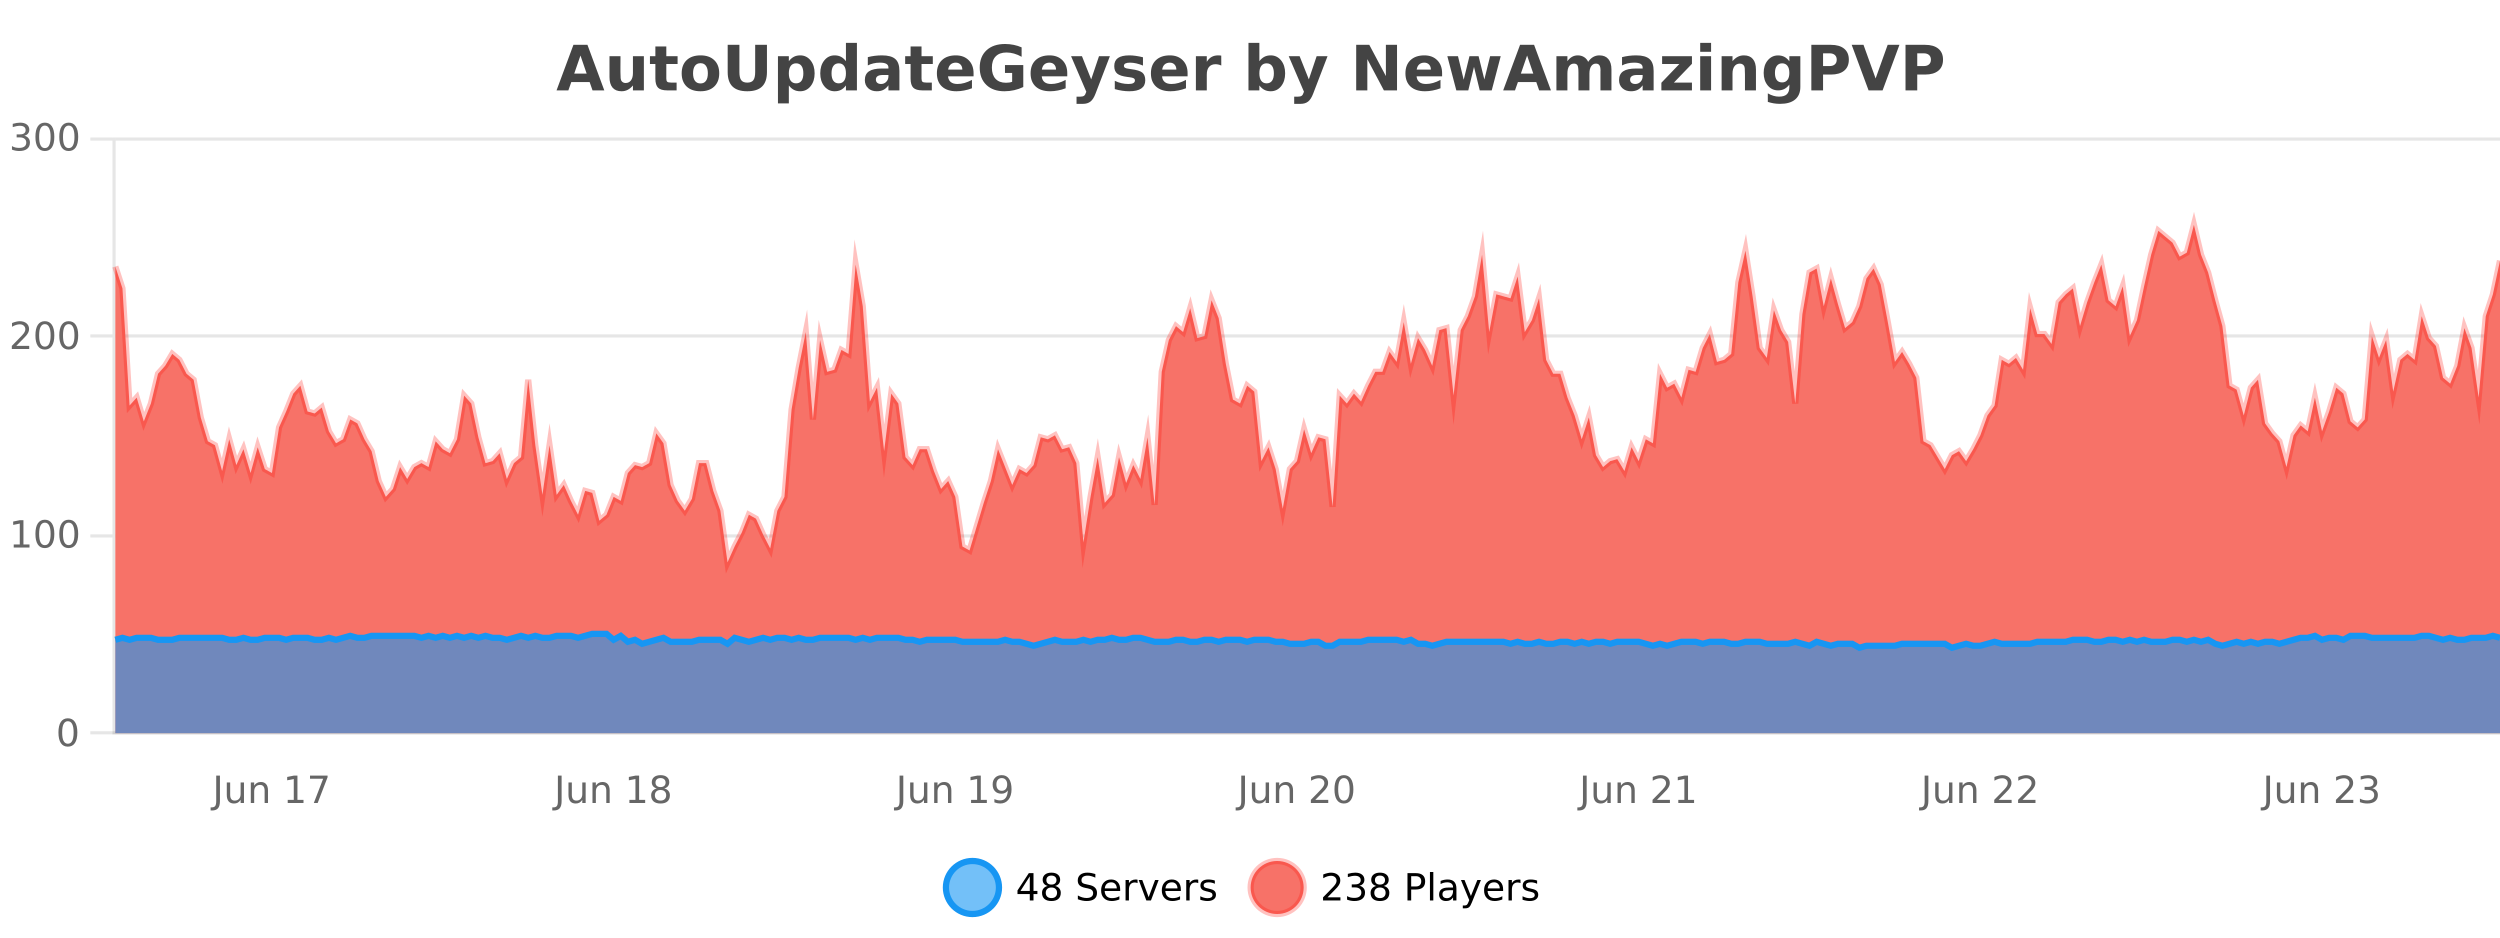
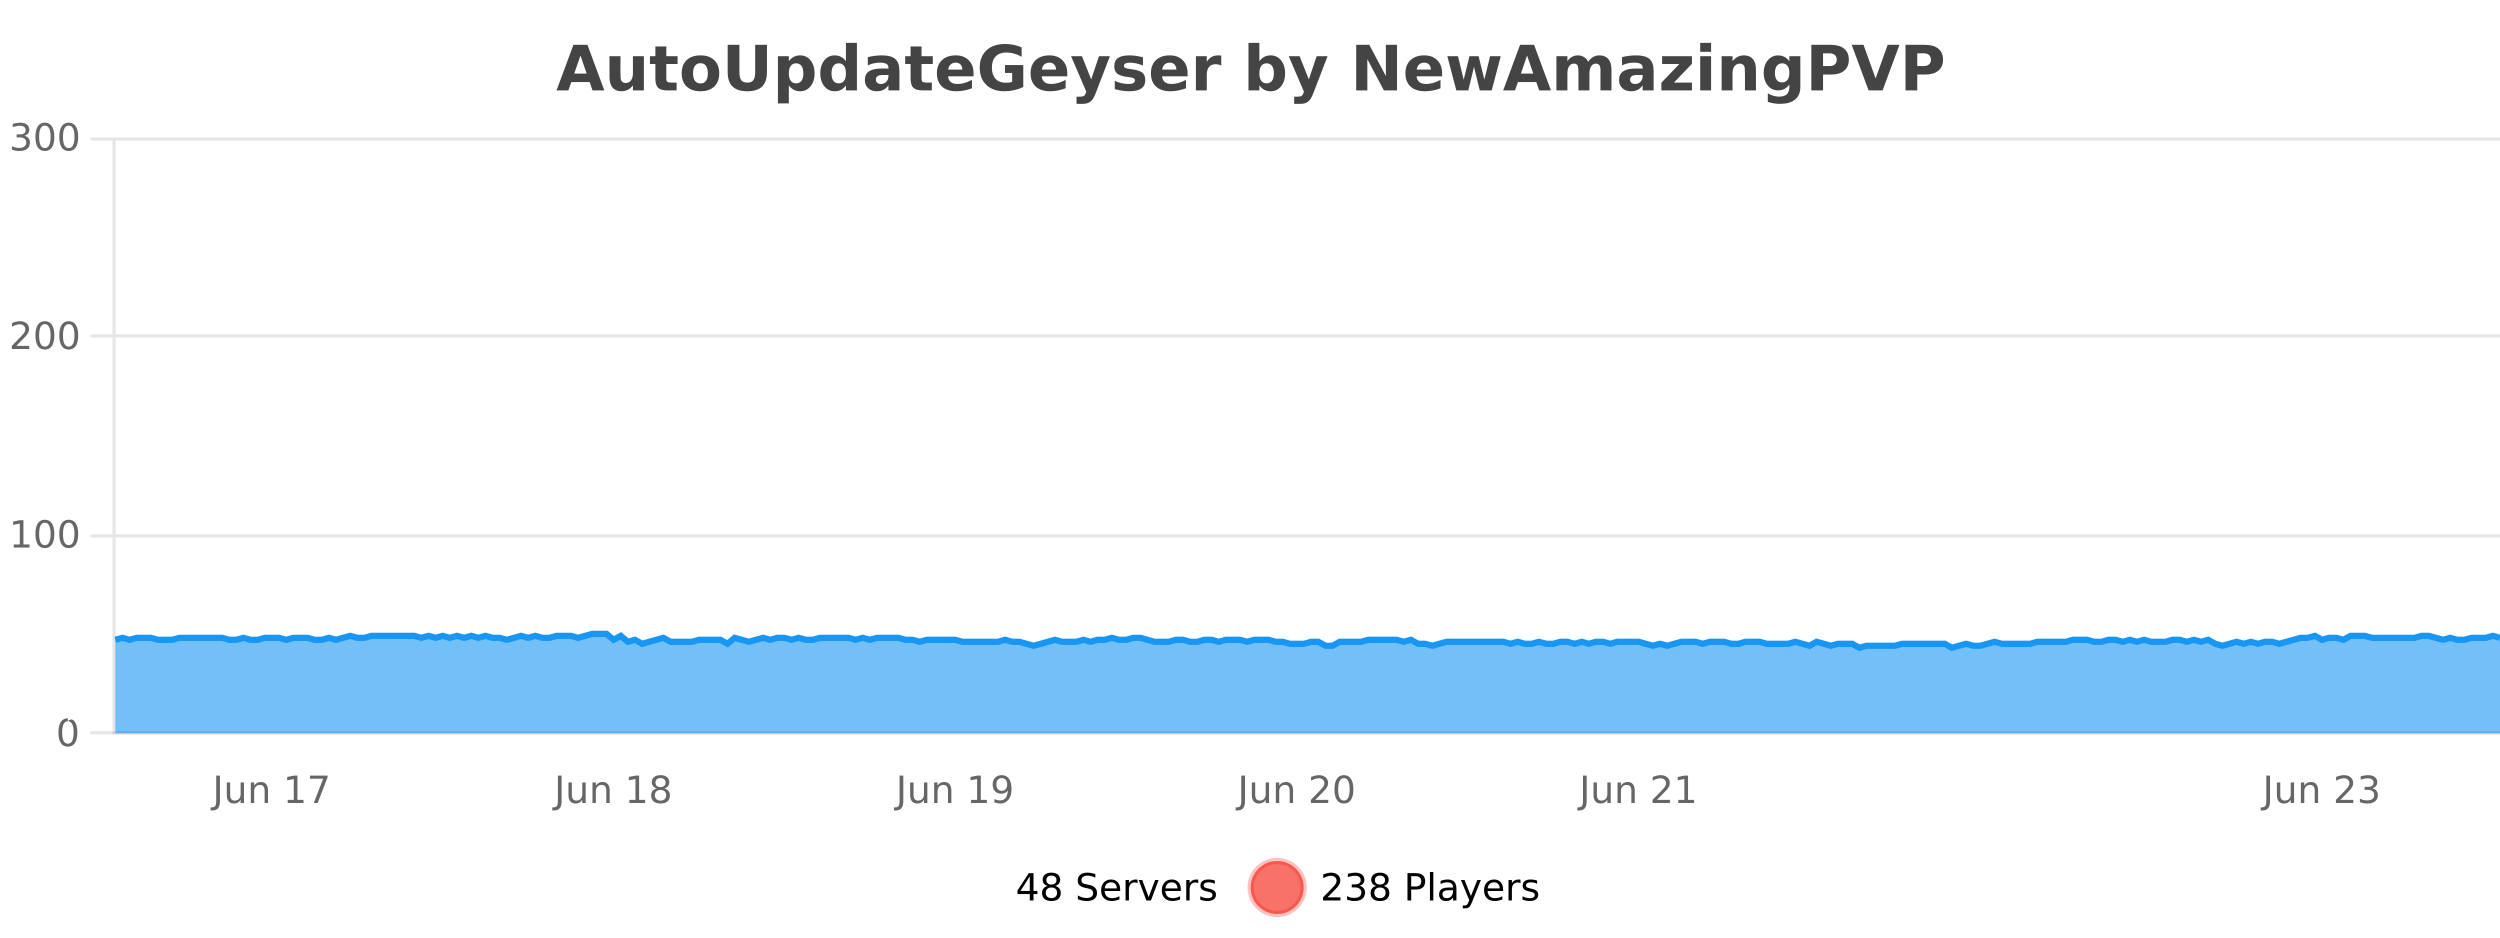
<svg xmlns="http://www.w3.org/2000/svg" width="800pt" height="300pt" viewBox="0 0 800 300" version="1.1">
  <defs>
    <clipPath id="clip1">
      <path d="M 274 263 L 348 263 L 348 300 L 274 300 Z M 274 263 " />
    </clipPath>
    <clipPath id="clip2">
      <path d="M 371 263 L 446 263 L 446 300 L 371 300 Z M 371 263 " />
    </clipPath>
    <clipPath id="clip3">
-       <path d="M 36.906 71 L 800 71 L 800 234.602 L 36.906 234.602 Z M 36.906 71 " />
-     </clipPath>
+       </clipPath>
    <clipPath id="clip4">
      <path d="M 35.906 43 L 800 43 L 800 209 L 35.906 209 Z M 35.906 43 " />
    </clipPath>
    <clipPath id="clip5">
      <path d="M 36.906 202 L 800 202 L 800 234.602 L 36.906 234.602 Z M 36.906 202 " />
    </clipPath>
    <clipPath id="clip6">
      <path d="M 35.906 174 L 800 174 L 800 235.602 L 35.906 235.602 Z M 35.906 174 " />
    </clipPath>
  </defs>
  <g id="surface1348071">
    <rect x="0" y="0" width="800" height="300" style="fill:rgb(100%,100%,100%);fill-opacity:1;stroke:none;" />
    <path style="fill:none;stroke-width:1;stroke-linecap:butt;stroke-linejoin:miter;stroke:rgb(0%,0%,0%);stroke-opacity:0.098;stroke-miterlimit:10;" d="M 37 234.5 L 800 234.5 " />
    <path style="fill:none;stroke-width:1;stroke-linecap:butt;stroke-linejoin:miter;stroke:rgb(0%,0%,0%);stroke-opacity:0.098;stroke-miterlimit:10;" d="M 28.906 234.5 L 36 234.5 " />
    <path style="fill:none;stroke-width:1;stroke-linecap:butt;stroke-linejoin:miter;stroke:rgb(0%,0%,0%);stroke-opacity:0.098;stroke-miterlimit:10;" d="M 37 171.5 L 800 171.5 " />
    <path style="fill:none;stroke-width:1;stroke-linecap:butt;stroke-linejoin:miter;stroke:rgb(0%,0%,0%);stroke-opacity:0.098;stroke-miterlimit:10;" d="M 28.906 171.5 L 36 171.5 " />
    <path style="fill:none;stroke-width:1;stroke-linecap:butt;stroke-linejoin:miter;stroke:rgb(0%,0%,0%);stroke-opacity:0.098;stroke-miterlimit:10;" d="M 37 107.5 L 800 107.5 " />
    <path style="fill:none;stroke-width:1;stroke-linecap:butt;stroke-linejoin:miter;stroke:rgb(0%,0%,0%);stroke-opacity:0.098;stroke-miterlimit:10;" d="M 28.906 107.5 L 36 107.5 " />
    <path style="fill:none;stroke-width:1;stroke-linecap:butt;stroke-linejoin:miter;stroke:rgb(0%,0%,0%);stroke-opacity:0.098;stroke-miterlimit:10;" d="M 37 44.5 L 800 44.5 " />
    <path style="fill:none;stroke-width:1;stroke-linecap:butt;stroke-linejoin:miter;stroke:rgb(0%,0%,0%);stroke-opacity:0.098;stroke-miterlimit:10;" d="M 28.906 44.5 L 36 44.5 " />
-     <path style=" stroke:none;fill-rule:nonzero;fill:rgb(9.02%,58.824%,95.294%);fill-opacity:0.6;" d="M 319.672 284 C 319.672 288.688 315.871 292.484 311.188 292.484 C 306.5 292.484 302.699 288.688 302.699 284 C 302.699 279.312 306.5 275.516 311.188 275.516 C 315.871 275.516 319.672 279.312 319.672 284 Z M 319.672 284 " />
    <g clip-path="url(#clip1)" clip-rule="nonzero">
-       <path style="fill:none;stroke-width:2;stroke-linecap:butt;stroke-linejoin:miter;stroke:rgb(9.02%,58.824%,95.294%);stroke-opacity:1;stroke-miterlimit:10;" d="M 319.672 284 C 319.672 288.688 315.871 292.484 311.188 292.484 C 306.5 292.484 302.699 288.688 302.699 284 C 302.699 279.312 306.5 275.516 311.188 275.516 C 315.871 275.516 319.672 279.312 319.672 284 Z M 319.672 284 " />
-     </g>
+       </g>
    <path style=" stroke:none;fill-rule:nonzero;fill:rgb(0%,0%,0%);fill-opacity:1;" d="M 329.531 280.438 L 326.547 285.109 L 329.531 285.109 Z M 329.219 279.406 L 330.719 279.406 L 330.719 285.109 L 331.969 285.109 L 331.969 286.094 L 330.719 286.094 L 330.719 288.156 L 329.531 288.156 L 329.531 286.094 L 325.594 286.094 L 325.594 284.953 Z M 336.449 284 C 335.887 284 335.441 284.152 335.121 284.453 C 334.797 284.758 334.637 285.168 334.637 285.688 C 334.637 286.219 334.797 286.637 335.121 286.938 C 335.441 287.242 335.887 287.391 336.449 287.391 C 337.012 287.391 337.453 287.242 337.777 286.938 C 338.098 286.637 338.262 286.219 338.262 285.688 C 338.262 285.168 338.098 284.758 337.777 284.453 C 337.465 284.152 337.02 284 336.449 284 Z M 335.262 283.5 C 334.762 283.375 334.363 283.141 334.074 282.797 C 333.793 282.445 333.652 282.016 333.652 281.516 C 333.652 280.82 333.902 280.266 334.402 279.859 C 334.902 279.453 335.582 279.25 336.449 279.25 C 337.324 279.25 338.004 279.453 338.496 279.859 C 338.996 280.266 339.246 280.82 339.246 281.516 C 339.246 282.016 339.105 282.445 338.824 282.797 C 338.543 283.141 338.145 283.375 337.637 283.5 C 338.207 283.637 338.652 283.898 338.965 284.281 C 339.285 284.668 339.449 285.137 339.449 285.688 C 339.449 286.543 339.188 287.199 338.668 287.656 C 338.156 288.105 337.418 288.328 336.449 288.328 C 335.488 288.328 334.75 288.105 334.23 287.656 C 333.707 287.199 333.449 286.543 333.449 285.688 C 333.449 285.137 333.609 284.668 333.934 284.281 C 334.254 283.898 334.699 283.637 335.262 283.5 Z M 334.84 281.625 C 334.84 282.086 334.98 282.438 335.262 282.688 C 335.543 282.938 335.938 283.062 336.449 283.062 C 336.957 283.062 337.355 282.938 337.637 282.688 C 337.926 282.438 338.074 282.086 338.074 281.625 C 338.074 281.18 337.926 280.828 337.637 280.578 C 337.355 280.32 336.957 280.188 336.449 280.188 C 335.938 280.188 335.543 280.32 335.262 280.578 C 334.98 280.828 334.84 281.18 334.84 281.625 Z M 350.508 279.688 L 350.508 280.844 C 350.059 280.637 349.633 280.48 349.227 280.375 C 348.828 280.262 348.449 280.203 348.086 280.203 C 347.438 280.203 346.938 280.328 346.586 280.578 C 346.242 280.828 346.07 281.188 346.07 281.656 C 346.07 282.043 346.184 282.336 346.414 282.531 C 346.641 282.73 347.086 282.887 347.742 283 L 348.445 283.156 C 349.328 283.324 349.98 283.621 350.398 284.047 C 350.824 284.465 351.039 285.027 351.039 285.734 C 351.039 286.59 350.75 287.234 350.18 287.672 C 349.617 288.109 348.781 288.328 347.68 288.328 C 347.273 288.328 346.836 288.281 346.367 288.188 C 345.898 288.094 345.414 287.953 344.914 287.766 L 344.914 286.547 C 345.391 286.82 345.859 287.023 346.32 287.156 C 346.789 287.293 347.242 287.359 347.68 287.359 C 348.355 287.359 348.875 287.23 349.242 286.969 C 349.617 286.699 349.805 286.32 349.805 285.828 C 349.805 285.402 349.668 285.07 349.398 284.828 C 349.137 284.578 348.703 284.398 348.102 284.281 L 347.383 284.141 C 346.496 283.965 345.855 283.688 345.461 283.312 C 345.074 282.938 344.883 282.418 344.883 281.75 C 344.883 280.969 345.152 280.359 345.695 279.922 C 346.234 279.477 346.984 279.25 347.945 279.25 C 348.359 279.25 348.777 279.289 349.195 279.359 C 349.621 279.434 350.059 279.543 350.508 279.688 Z M 358.453 284.609 L 358.453 285.125 L 353.484 285.125 C 353.535 285.875 353.758 286.445 354.156 286.828 C 354.562 287.215 355.117 287.406 355.828 287.406 C 356.242 287.406 356.645 287.359 357.031 287.266 C 357.426 287.164 357.816 287.008 358.203 286.797 L 358.203 287.828 C 357.805 287.984 357.406 288.105 357 288.188 C 356.594 288.281 356.18 288.328 355.766 288.328 C 354.723 288.328 353.895 288.027 353.281 287.422 C 352.664 286.809 352.359 285.98 352.359 284.938 C 352.359 283.867 352.648 283.016 353.234 282.391 C 353.816 281.758 354.598 281.438 355.578 281.438 C 356.461 281.438 357.16 281.727 357.672 282.297 C 358.191 282.859 358.453 283.633 358.453 284.609 Z M 357.375 284.281 C 357.363 283.699 357.195 283.23 356.875 282.875 C 356.551 282.523 356.125 282.344 355.594 282.344 C 354.988 282.344 354.504 282.516 354.141 282.859 C 353.785 283.203 353.582 283.684 353.531 284.297 Z M 364.023 282.594 C 363.898 282.531 363.762 282.484 363.617 282.453 C 363.48 282.414 363.324 282.391 363.148 282.391 C 362.543 282.391 362.074 282.59 361.742 282.984 C 361.418 283.383 361.258 283.953 361.258 284.703 L 361.258 288.156 L 360.18 288.156 L 360.18 281.594 L 361.258 281.594 L 361.258 282.609 C 361.484 282.215 361.781 281.922 362.148 281.734 C 362.512 281.539 362.953 281.438 363.477 281.438 C 363.547 281.438 363.625 281.445 363.711 281.453 C 363.805 281.465 363.902 281.48 364.008 281.5 Z M 364.379 281.594 L 365.52 281.594 L 367.566 287.094 L 369.629 281.594 L 370.77 281.594 L 368.301 288.156 L 366.832 288.156 Z M 377.871 284.609 L 377.871 285.125 L 372.902 285.125 C 372.953 285.875 373.176 286.445 373.574 286.828 C 373.98 287.215 374.535 287.406 375.246 287.406 C 375.66 287.406 376.062 287.359 376.449 287.266 C 376.844 287.164 377.234 287.008 377.621 286.797 L 377.621 287.828 C 377.223 287.984 376.824 288.105 376.418 288.188 C 376.012 288.281 375.598 288.328 375.184 288.328 C 374.141 288.328 373.312 288.027 372.699 287.422 C 372.082 286.809 371.777 285.98 371.777 284.938 C 371.777 283.867 372.066 283.016 372.652 282.391 C 373.234 281.758 374.016 281.438 374.996 281.438 C 375.879 281.438 376.578 281.727 377.09 282.297 C 377.609 282.859 377.871 283.633 377.871 284.609 Z M 376.793 284.281 C 376.781 283.699 376.613 283.23 376.293 282.875 C 375.969 282.523 375.543 282.344 375.012 282.344 C 374.406 282.344 373.922 282.516 373.559 282.859 C 373.203 283.203 373 283.684 372.949 284.297 Z M 383.441 282.594 C 383.316 282.531 383.18 282.484 383.035 282.453 C 382.898 282.414 382.742 282.391 382.566 282.391 C 381.961 282.391 381.492 282.59 381.16 282.984 C 380.836 283.383 380.676 283.953 380.676 284.703 L 380.676 288.156 L 379.598 288.156 L 379.598 281.594 L 380.676 281.594 L 380.676 282.609 C 380.902 282.215 381.199 281.922 381.566 281.734 C 381.93 281.539 382.371 281.438 382.895 281.438 C 382.965 281.438 383.043 281.445 383.129 281.453 C 383.223 281.465 383.32 281.48 383.426 281.5 Z M 388.75 281.781 L 388.75 282.812 C 388.445 282.656 388.129 282.543 387.797 282.469 C 387.473 282.387 387.133 282.344 386.781 282.344 C 386.25 282.344 385.848 282.43 385.578 282.594 C 385.305 282.75 385.172 282.996 385.172 283.328 C 385.172 283.578 385.266 283.777 385.453 283.922 C 385.648 284.059 386.039 284.188 386.625 284.312 L 386.984 284.406 C 387.754 284.562 388.301 284.793 388.625 285.094 C 388.945 285.398 389.109 285.812 389.109 286.344 C 389.109 286.961 388.863 287.445 388.375 287.797 C 387.895 288.152 387.234 288.328 386.391 288.328 C 386.035 288.328 385.664 288.289 385.281 288.219 C 384.906 288.156 384.508 288.059 384.094 287.922 L 384.094 286.797 C 384.488 287.008 384.879 287.164 385.266 287.266 C 385.648 287.371 386.035 287.422 386.422 287.422 C 386.922 287.422 387.305 287.34 387.578 287.172 C 387.859 286.996 388 286.746 388 286.422 C 388 286.133 387.898 285.906 387.703 285.75 C 387.504 285.594 387.07 285.445 386.406 285.297 L 386.031 285.219 C 385.363 285.074 384.879 284.855 384.578 284.562 C 384.285 284.273 384.141 283.875 384.141 283.375 C 384.141 282.75 384.359 282.273 384.797 281.938 C 385.234 281.605 385.852 281.438 386.656 281.438 C 387.051 281.438 387.426 281.469 387.781 281.531 C 388.133 281.586 388.457 281.668 388.75 281.781 Z M 321.188 277.016 " />
    <path style=" stroke:none;fill-rule:nonzero;fill:rgb(96.863%,44.706%,40.784%);fill-opacity:1;" d="M 417.172 284 C 417.172 288.688 413.375 292.484 408.688 292.484 C 404 292.484 400.203 288.688 400.203 284 C 400.203 279.312 404 275.516 408.688 275.516 C 413.375 275.516 417.172 279.312 417.172 284 Z M 417.172 284 " />
    <g clip-path="url(#clip2)" clip-rule="nonzero">
      <path style="fill:none;stroke-width:2;stroke-linecap:butt;stroke-linejoin:miter;stroke:rgb(100%,4.706%,0%);stroke-opacity:0.247;stroke-miterlimit:10;" d="M 417.172 284 C 417.172 288.688 413.375 292.484 408.688 292.484 C 404 292.484 400.203 288.688 400.203 284 C 400.203 279.312 404 275.516 408.688 275.516 C 413.375 275.516 417.172 279.312 417.172 284 Z M 417.172 284 " />
    </g>
    <path style=" stroke:none;fill-rule:nonzero;fill:rgb(0%,0%,0%);fill-opacity:1;" d="M 424.797 287.156 L 428.938 287.156 L 428.938 288.156 L 423.375 288.156 L 423.375 287.156 C 423.82 286.699 424.43 286.078 425.203 285.297 C 425.984 284.508 426.473 283.996 426.672 283.766 C 427.055 283.352 427.32 282.996 427.469 282.703 C 427.625 282.402 427.703 282.109 427.703 281.828 C 427.703 281.359 427.535 280.98 427.203 280.688 C 426.879 280.398 426.457 280.25 425.938 280.25 C 425.562 280.25 425.164 280.312 424.75 280.438 C 424.344 280.562 423.906 280.762 423.438 281.031 L 423.438 279.828 C 423.914 279.641 424.359 279.5 424.766 279.406 C 425.18 279.305 425.562 279.25 425.906 279.25 C 426.812 279.25 427.535 279.48 428.078 279.938 C 428.617 280.387 428.891 280.992 428.891 281.75 C 428.891 282.105 428.82 282.445 428.688 282.766 C 428.551 283.09 428.305 283.469 427.953 283.906 C 427.848 284.023 427.535 284.352 427.016 284.891 C 426.492 285.434 425.754 286.188 424.797 287.156 Z M 435.012 283.438 C 435.574 283.562 436.012 283.82 436.324 284.203 C 436.645 284.578 436.809 285.047 436.809 285.609 C 436.809 286.477 436.512 287.148 435.918 287.625 C 435.324 288.094 434.48 288.328 433.387 288.328 C 433.02 288.328 432.641 288.289 432.246 288.219 C 431.859 288.148 431.465 288.039 431.059 287.891 L 431.059 286.75 C 431.379 286.938 431.734 287.086 432.121 287.188 C 432.516 287.281 432.926 287.328 433.355 287.328 C 434.094 287.328 434.656 287.184 435.043 286.891 C 435.438 286.602 435.637 286.172 435.637 285.609 C 435.637 285.102 435.453 284.699 435.09 284.406 C 434.723 284.117 434.223 283.969 433.59 283.969 L 432.559 283.969 L 432.559 283 L 433.637 283 C 434.207 283 434.652 282.887 434.965 282.656 C 435.277 282.418 435.434 282.078 435.434 281.641 C 435.434 281.195 435.27 280.852 434.949 280.609 C 434.637 280.371 434.184 280.25 433.59 280.25 C 433.254 280.25 432.902 280.289 432.527 280.359 C 432.16 280.422 431.754 280.527 431.309 280.672 L 431.309 279.625 C 431.766 279.5 432.188 279.406 432.574 279.344 C 432.969 279.281 433.34 279.25 433.684 279.25 C 434.59 279.25 435.301 279.453 435.824 279.859 C 436.344 280.266 436.605 280.82 436.605 281.516 C 436.605 282.008 436.465 282.418 436.184 282.75 C 435.91 283.086 435.52 283.312 435.012 283.438 Z M 441.586 284 C 441.023 284 440.578 284.152 440.258 284.453 C 439.934 284.758 439.773 285.168 439.773 285.688 C 439.773 286.219 439.934 286.637 440.258 286.938 C 440.578 287.242 441.023 287.391 441.586 287.391 C 442.148 287.391 442.59 287.242 442.914 286.938 C 443.234 286.637 443.398 286.219 443.398 285.688 C 443.398 285.168 443.234 284.758 442.914 284.453 C 442.602 284.152 442.156 284 441.586 284 Z M 440.398 283.5 C 439.898 283.375 439.5 283.141 439.211 282.797 C 438.93 282.445 438.789 282.016 438.789 281.516 C 438.789 280.82 439.039 280.266 439.539 279.859 C 440.039 279.453 440.719 279.25 441.586 279.25 C 442.461 279.25 443.141 279.453 443.633 279.859 C 444.133 280.266 444.383 280.82 444.383 281.516 C 444.383 282.016 444.242 282.445 443.961 282.797 C 443.68 283.141 443.281 283.375 442.773 283.5 C 443.344 283.637 443.789 283.898 444.102 284.281 C 444.422 284.668 444.586 285.137 444.586 285.688 C 444.586 286.543 444.324 287.199 443.805 287.656 C 443.293 288.105 442.555 288.328 441.586 288.328 C 440.625 288.328 439.887 288.105 439.367 287.656 C 438.844 287.199 438.586 286.543 438.586 285.688 C 438.586 285.137 438.746 284.668 439.07 284.281 C 439.391 283.898 439.836 283.637 440.398 283.5 Z M 439.977 281.625 C 439.977 282.086 440.117 282.438 440.398 282.688 C 440.68 282.938 441.074 283.062 441.586 283.062 C 442.094 283.062 442.492 282.938 442.773 282.688 C 443.062 282.438 443.211 282.086 443.211 281.625 C 443.211 281.18 443.062 280.828 442.773 280.578 C 442.492 280.32 442.094 280.188 441.586 280.188 C 441.074 280.188 440.68 280.32 440.398 280.578 C 440.117 280.828 439.977 281.18 439.977 281.625 Z M 451.578 280.375 L 451.578 283.672 L 453.062 283.672 C 453.613 283.672 454.039 283.531 454.344 283.25 C 454.645 282.961 454.797 282.547 454.797 282.016 C 454.797 281.496 454.645 281.094 454.344 280.812 C 454.039 280.523 453.613 280.375 453.062 280.375 Z M 450.391 279.406 L 453.062 279.406 C 454.051 279.406 454.797 279.633 455.297 280.078 C 455.797 280.516 456.047 281.164 456.047 282.016 C 456.047 282.883 455.797 283.539 455.297 283.984 C 454.797 284.422 454.051 284.641 453.062 284.641 L 451.578 284.641 L 451.578 288.156 L 450.391 288.156 Z M 457.582 279.031 L 458.66 279.031 L 458.66 288.156 L 457.582 288.156 Z M 463.898 284.859 C 463.031 284.859 462.43 284.961 462.086 285.156 C 461.75 285.355 461.586 285.695 461.586 286.172 C 461.586 286.559 461.711 286.867 461.961 287.094 C 462.219 287.312 462.562 287.422 462.992 287.422 C 463.594 287.422 464.074 287.215 464.43 286.797 C 464.793 286.371 464.977 285.805 464.977 285.094 L 464.977 284.859 Z M 466.055 284.406 L 466.055 288.156 L 464.977 288.156 L 464.977 287.156 C 464.727 287.555 464.418 287.852 464.055 288.047 C 463.688 288.234 463.242 288.328 462.711 288.328 C 462.031 288.328 461.496 288.141 461.102 287.766 C 460.703 287.383 460.508 286.875 460.508 286.25 C 460.508 285.512 460.75 284.953 461.242 284.578 C 461.742 284.203 462.48 284.016 463.461 284.016 L 464.977 284.016 L 464.977 283.906 C 464.977 283.406 464.809 283.023 464.477 282.75 C 464.152 282.48 463.699 282.344 463.117 282.344 C 462.742 282.344 462.371 282.391 462.008 282.484 C 461.652 282.578 461.312 282.715 460.992 282.891 L 460.992 281.891 C 461.387 281.734 461.766 281.621 462.133 281.547 C 462.508 281.477 462.871 281.438 463.227 281.438 C 464.172 281.438 464.883 281.684 465.352 282.172 C 465.82 282.664 466.055 283.406 466.055 284.406 Z M 471.004 288.766 C 470.699 289.547 470.402 290.055 470.113 290.297 C 469.82 290.535 469.434 290.656 468.957 290.656 L 468.098 290.656 L 468.098 289.75 L 468.723 289.75 C 469.023 289.75 469.254 289.676 469.41 289.531 C 469.574 289.395 469.758 289.066 469.957 288.547 L 470.16 288.047 L 467.504 281.594 L 468.645 281.594 L 470.691 286.719 L 472.754 281.594 L 473.895 281.594 Z M 480.996 284.609 L 480.996 285.125 L 476.027 285.125 C 476.078 285.875 476.301 286.445 476.699 286.828 C 477.105 287.215 477.66 287.406 478.371 287.406 C 478.785 287.406 479.188 287.359 479.574 287.266 C 479.969 287.164 480.359 287.008 480.746 286.797 L 480.746 287.828 C 480.348 287.984 479.949 288.105 479.543 288.188 C 479.137 288.281 478.723 288.328 478.309 288.328 C 477.266 288.328 476.438 288.027 475.824 287.422 C 475.207 286.809 474.902 285.98 474.902 284.938 C 474.902 283.867 475.191 283.016 475.777 282.391 C 476.359 281.758 477.141 281.438 478.121 281.438 C 479.004 281.438 479.703 281.727 480.215 282.297 C 480.734 282.859 480.996 283.633 480.996 284.609 Z M 479.918 284.281 C 479.906 283.699 479.738 283.23 479.418 282.875 C 479.094 282.523 478.668 282.344 478.137 282.344 C 477.531 282.344 477.047 282.516 476.684 282.859 C 476.328 283.203 476.125 283.684 476.074 284.297 Z M 486.566 282.594 C 486.441 282.531 486.305 282.484 486.16 282.453 C 486.023 282.414 485.867 282.391 485.691 282.391 C 485.086 282.391 484.617 282.59 484.285 282.984 C 483.961 283.383 483.801 283.953 483.801 284.703 L 483.801 288.156 L 482.723 288.156 L 482.723 281.594 L 483.801 281.594 L 483.801 282.609 C 484.027 282.215 484.324 281.922 484.691 281.734 C 485.055 281.539 485.496 281.438 486.02 281.438 C 486.09 281.438 486.168 281.445 486.254 281.453 C 486.348 281.465 486.445 281.48 486.551 281.5 Z M 491.875 281.781 L 491.875 282.812 C 491.57 282.656 491.254 282.543 490.922 282.469 C 490.598 282.387 490.258 282.344 489.906 282.344 C 489.375 282.344 488.973 282.43 488.703 282.594 C 488.43 282.75 488.297 282.996 488.297 283.328 C 488.297 283.578 488.391 283.777 488.578 283.922 C 488.773 284.059 489.164 284.188 489.75 284.312 L 490.109 284.406 C 490.879 284.562 491.426 284.793 491.75 285.094 C 492.07 285.398 492.234 285.812 492.234 286.344 C 492.234 286.961 491.988 287.445 491.5 287.797 C 491.02 288.152 490.359 288.328 489.516 288.328 C 489.16 288.328 488.789 288.289 488.406 288.219 C 488.031 288.156 487.633 288.059 487.219 287.922 L 487.219 286.797 C 487.613 287.008 488.004 287.164 488.391 287.266 C 488.773 287.371 489.16 287.422 489.547 287.422 C 490.047 287.422 490.43 287.34 490.703 287.172 C 490.984 286.996 491.125 286.746 491.125 286.422 C 491.125 286.133 491.023 285.906 490.828 285.75 C 490.629 285.594 490.195 285.445 489.531 285.297 L 489.156 285.219 C 488.488 285.074 488.004 284.855 487.703 284.562 C 487.41 284.273 487.266 283.875 487.266 283.375 C 487.266 282.75 487.484 282.273 487.922 281.938 C 488.359 281.605 488.977 281.438 489.781 281.438 C 490.176 281.438 490.551 281.469 490.906 281.531 C 491.258 281.586 491.582 281.668 491.875 281.781 Z M 418.688 277.016 " />
    <path style=" stroke:none;fill-rule:nonzero;fill:rgb(26.667%,26.667%,26.667%);fill-opacity:1;" d="M 188.688 26.266 L 182.812 26.266 L 181.875 28.922 L 178.094 28.922 L 183.5 14.344 L 187.984 14.344 L 193.375 28.922 L 189.609 28.922 Z M 183.75 23.562 L 187.734 23.562 L 185.75 17.766 Z M 195.039 24.656 L 195.039 17.984 L 198.555 17.984 L 198.555 19.078 C 198.555 19.672 198.547 20.418 198.539 21.312 C 198.539 22.211 198.539 22.805 198.539 23.094 C 198.539 23.98 198.559 24.617 198.602 25 C 198.652 25.387 198.73 25.668 198.836 25.844 C 198.98 26.074 199.168 26.25 199.398 26.375 C 199.625 26.5 199.891 26.562 200.195 26.562 C 200.922 26.562 201.496 26.281 201.914 25.719 C 202.328 25.156 202.539 24.383 202.539 23.391 L 202.539 17.984 L 206.039 17.984 L 206.039 28.922 L 202.539 28.922 L 202.539 27.344 C 202.008 27.98 201.445 28.449 200.852 28.75 C 200.266 29.051 199.621 29.203 198.914 29.203 C 197.652 29.203 196.688 28.82 196.023 28.047 C 195.367 27.266 195.039 26.137 195.039 24.656 Z M 213.219 14.875 L 213.219 17.984 L 216.828 17.984 L 216.828 20.484 L 213.219 20.484 L 213.219 25.125 C 213.219 25.637 213.316 25.98 213.516 26.156 C 213.723 26.336 214.125 26.422 214.719 26.422 L 216.516 26.422 L 216.516 28.922 L 213.516 28.922 C 212.141 28.922 211.16 28.637 210.578 28.062 C 210.004 27.48 209.719 26.5 209.719 25.125 L 209.719 20.484 L 207.984 20.484 L 207.984 17.984 L 209.719 17.984 L 209.719 14.875 Z M 224.168 20.219 C 223.387 20.219 222.793 20.5 222.387 21.062 C 221.98 21.617 221.777 22.418 221.777 23.469 C 221.777 24.512 221.98 25.312 222.387 25.875 C 222.793 26.43 223.387 26.703 224.168 26.703 C 224.926 26.703 225.504 26.43 225.902 25.875 C 226.309 25.312 226.512 24.512 226.512 23.469 C 226.512 22.418 226.309 21.617 225.902 21.062 C 225.504 20.5 224.926 20.219 224.168 20.219 Z M 224.168 17.719 C 226.043 17.719 227.504 18.23 228.559 19.25 C 229.621 20.262 230.152 21.668 230.152 23.469 C 230.152 25.262 229.621 26.668 228.559 27.688 C 227.504 28.699 226.043 29.203 224.168 29.203 C 222.27 29.203 220.793 28.699 219.73 27.688 C 218.668 26.668 218.137 25.262 218.137 23.469 C 218.137 21.668 218.668 20.262 219.73 19.25 C 220.793 18.23 222.27 17.719 224.168 17.719 Z M 232.859 14.344 L 236.609 14.344 L 236.609 23.078 C 236.609 24.289 236.805 25.152 237.203 25.672 C 237.598 26.184 238.238 26.438 239.125 26.438 C 240.031 26.438 240.676 26.184 241.062 25.672 C 241.457 25.152 241.656 24.289 241.656 23.078 L 241.656 14.344 L 245.422 14.344 L 245.422 23.078 C 245.422 25.141 244.898 26.68 243.859 27.688 C 242.828 28.699 241.25 29.203 239.125 29.203 C 237.008 29.203 235.438 28.699 234.406 27.688 C 233.375 26.68 232.859 25.141 232.859 23.078 Z M 252.43 27.344 L 252.43 33.078 L 248.945 33.078 L 248.945 17.984 L 252.43 17.984 L 252.43 19.578 C 252.918 18.945 253.453 18.477 254.039 18.172 C 254.621 17.871 255.293 17.719 256.055 17.719 C 257.406 17.719 258.516 18.258 259.383 19.328 C 260.246 20.402 260.68 21.781 260.68 23.469 C 260.68 25.148 260.246 26.523 259.383 27.594 C 258.516 28.668 257.406 29.203 256.055 29.203 C 255.293 29.203 254.621 29.051 254.039 28.75 C 253.453 28.449 252.918 27.98 252.43 27.344 Z M 254.758 20.266 C 254.008 20.266 253.43 20.543 253.023 21.094 C 252.625 21.637 252.43 22.43 252.43 23.469 C 252.43 24.5 252.625 25.293 253.023 25.844 C 253.43 26.398 254.008 26.672 254.758 26.672 C 255.508 26.672 256.078 26.402 256.477 25.859 C 256.871 25.309 257.07 24.512 257.07 23.469 C 257.07 22.43 256.871 21.637 256.477 21.094 C 256.078 20.543 255.508 20.266 254.758 20.266 Z M 270.699 19.578 L 270.699 13.719 L 274.215 13.719 L 274.215 28.922 L 270.699 28.922 L 270.699 27.344 C 270.219 27.992 269.688 28.465 269.105 28.766 C 268.52 29.055 267.848 29.203 267.09 29.203 C 265.746 29.203 264.641 28.668 263.777 27.594 C 262.91 26.523 262.48 25.148 262.48 23.469 C 262.48 21.781 262.91 20.402 263.777 19.328 C 264.641 18.258 265.746 17.719 267.09 17.719 C 267.848 17.719 268.52 17.871 269.105 18.172 C 269.688 18.477 270.219 18.945 270.699 19.578 Z M 268.387 26.672 C 269.137 26.672 269.707 26.402 270.105 25.859 C 270.5 25.309 270.699 24.512 270.699 23.469 C 270.699 22.43 270.5 21.637 270.105 21.094 C 269.707 20.543 269.137 20.266 268.387 20.266 C 267.645 20.266 267.078 20.543 266.684 21.094 C 266.285 21.637 266.09 22.43 266.09 23.469 C 266.09 24.512 266.285 25.309 266.684 25.859 C 267.078 26.402 267.645 26.672 268.387 26.672 Z M 282.469 24 C 281.738 24 281.191 24.125 280.828 24.375 C 280.461 24.617 280.281 24.98 280.281 25.469 C 280.281 25.906 280.426 26.25 280.719 26.5 C 281.02 26.75 281.43 26.875 281.953 26.875 C 282.609 26.875 283.16 26.641 283.609 26.172 C 284.066 25.703 284.297 25.117 284.297 24.406 L 284.297 24 Z M 287.812 22.688 L 287.812 28.922 L 284.297 28.922 L 284.297 27.297 C 283.828 27.965 283.297 28.449 282.703 28.75 C 282.117 29.051 281.406 29.203 280.562 29.203 C 279.438 29.203 278.52 28.875 277.812 28.219 C 277.102 27.555 276.75 26.695 276.75 25.641 C 276.75 24.359 277.188 23.422 278.062 22.828 C 278.945 22.227 280.336 21.922 282.234 21.922 L 284.297 21.922 L 284.297 21.641 C 284.297 21.09 284.078 20.688 283.641 20.438 C 283.203 20.18 282.52 20.047 281.594 20.047 C 280.844 20.047 280.145 20.125 279.5 20.281 C 278.852 20.43 278.254 20.648 277.703 20.938 L 277.703 18.281 C 278.453 18.094 279.203 17.953 279.953 17.859 C 280.711 17.766 281.473 17.719 282.234 17.719 C 284.203 17.719 285.625 18.109 286.5 18.891 C 287.375 19.664 287.812 20.93 287.812 22.688 Z M 294.887 14.875 L 294.887 17.984 L 298.496 17.984 L 298.496 20.484 L 294.887 20.484 L 294.887 25.125 C 294.887 25.637 294.984 25.98 295.184 26.156 C 295.391 26.336 295.793 26.422 296.387 26.422 L 298.184 26.422 L 298.184 28.922 L 295.184 28.922 C 293.809 28.922 292.828 28.637 292.246 28.062 C 291.672 27.48 291.387 26.5 291.387 25.125 L 291.387 20.484 L 289.652 20.484 L 289.652 17.984 L 291.387 17.984 L 291.387 14.875 Z M 311.539 23.422 L 311.539 24.422 L 303.367 24.422 C 303.449 25.246 303.746 25.859 304.258 26.266 C 304.766 26.672 305.477 26.875 306.383 26.875 C 307.121 26.875 307.875 26.766 308.648 26.547 C 309.418 26.328 310.211 26 311.023 25.562 L 311.023 28.25 C 310.199 28.562 309.371 28.797 308.539 28.953 C 307.715 29.117 306.891 29.203 306.07 29.203 C 304.09 29.203 302.547 28.703 301.445 27.703 C 300.352 26.695 299.805 25.281 299.805 23.469 C 299.805 21.68 300.34 20.273 301.414 19.25 C 302.496 18.23 303.98 17.719 305.867 17.719 C 307.586 17.719 308.961 18.242 309.992 19.281 C 311.023 20.312 311.539 21.695 311.539 23.422 Z M 307.945 22.266 C 307.945 21.602 307.75 21.062 307.367 20.656 C 306.98 20.25 306.477 20.047 305.852 20.047 C 305.172 20.047 304.621 20.242 304.195 20.625 C 303.777 21 303.516 21.547 303.414 22.266 Z M 327.449 27.844 C 326.512 28.293 325.535 28.633 324.527 28.859 C 323.527 29.086 322.484 29.203 321.402 29.203 C 318.973 29.203 317.051 28.527 315.637 27.172 C 314.219 25.809 313.512 23.965 313.512 21.641 C 313.512 19.297 314.23 17.453 315.668 16.109 C 317.113 14.758 319.098 14.078 321.621 14.078 C 322.59 14.078 323.516 14.172 324.402 14.359 C 325.285 14.539 326.125 14.805 326.918 15.156 L 326.918 18.172 C 326.105 17.715 325.293 17.371 324.48 17.141 C 323.676 16.914 322.875 16.797 322.074 16.797 C 320.574 16.797 319.418 17.219 318.605 18.062 C 317.801 18.898 317.402 20.09 317.402 21.641 C 317.402 23.184 317.793 24.375 318.574 25.219 C 319.355 26.062 320.465 26.484 321.902 26.484 C 322.285 26.484 322.645 26.461 322.98 26.406 C 323.324 26.355 323.625 26.277 323.887 26.172 L 323.887 23.344 L 321.59 23.344 L 321.59 20.828 L 327.449 20.828 Z M 341.523 23.422 L 341.523 24.422 L 333.352 24.422 C 333.434 25.246 333.73 25.859 334.242 26.266 C 334.75 26.672 335.461 26.875 336.367 26.875 C 337.105 26.875 337.859 26.766 338.633 26.547 C 339.402 26.328 340.195 26 341.008 25.562 L 341.008 28.25 C 340.184 28.562 339.355 28.797 338.523 28.953 C 337.699 29.117 336.875 29.203 336.055 29.203 C 334.074 29.203 332.531 28.703 331.43 27.703 C 330.336 26.695 329.789 25.281 329.789 23.469 C 329.789 21.68 330.324 20.273 331.398 19.25 C 332.48 18.23 333.965 17.719 335.852 17.719 C 337.57 17.719 338.945 18.242 339.977 19.281 C 341.008 20.312 341.523 21.695 341.523 23.422 Z M 337.93 22.266 C 337.93 21.602 337.734 21.062 337.352 20.656 C 336.965 20.25 336.461 20.047 335.836 20.047 C 335.156 20.047 334.605 20.242 334.18 20.625 C 333.762 21 333.5 21.547 333.398 22.266 Z M 342.742 17.984 L 346.227 17.984 L 349.18 25.406 L 351.68 17.984 L 355.164 17.984 L 350.57 29.953 C 350.109 31.172 349.57 32.02 348.945 32.5 C 348.328 32.988 347.523 33.234 346.523 33.234 L 344.492 33.234 L 344.492 30.938 L 345.586 30.938 C 346.18 30.938 346.609 30.844 346.883 30.656 C 347.152 30.469 347.359 30.129 347.508 29.641 L 347.617 29.344 Z M 365.75 18.328 L 365.75 20.984 C 365.008 20.672 364.289 20.438 363.594 20.281 C 362.895 20.125 362.234 20.047 361.609 20.047 C 360.953 20.047 360.461 20.133 360.141 20.297 C 359.816 20.465 359.656 20.719 359.656 21.062 C 359.656 21.344 359.773 21.559 360.016 21.703 C 360.266 21.852 360.703 21.961 361.328 22.031 L 361.953 22.125 C 363.742 22.355 364.945 22.73 365.562 23.25 C 366.176 23.773 366.484 24.59 366.484 25.703 C 366.484 26.871 366.051 27.746 365.188 28.328 C 364.332 28.914 363.055 29.203 361.359 29.203 C 360.629 29.203 359.879 29.145 359.109 29.031 C 358.336 28.918 357.547 28.746 356.734 28.516 L 356.734 25.859 C 357.43 26.203 358.145 26.461 358.875 26.625 C 359.602 26.793 360.348 26.875 361.109 26.875 C 361.797 26.875 362.312 26.781 362.656 26.594 C 363 26.406 363.172 26.125 363.172 25.75 C 363.172 25.438 363.051 25.211 362.812 25.062 C 362.57 24.906 362.098 24.789 361.391 24.703 L 360.781 24.625 C 359.219 24.43 358.125 24.07 357.5 23.547 C 356.875 23.016 356.562 22.215 356.562 21.141 C 356.562 19.984 356.957 19.125 357.75 18.562 C 358.551 18 359.77 17.719 361.406 17.719 C 362.051 17.719 362.727 17.773 363.438 17.875 C 364.145 17.969 364.914 18.121 365.75 18.328 Z M 380.027 23.422 L 380.027 24.422 L 371.855 24.422 C 371.938 25.246 372.234 25.859 372.746 26.266 C 373.254 26.672 373.965 26.875 374.871 26.875 C 375.609 26.875 376.363 26.766 377.137 26.547 C 377.906 26.328 378.699 26 379.512 25.562 L 379.512 28.25 C 378.688 28.562 377.859 28.797 377.027 28.953 C 376.203 29.117 375.379 29.203 374.559 29.203 C 372.578 29.203 371.035 28.703 369.934 27.703 C 368.84 26.695 368.293 25.281 368.293 23.469 C 368.293 21.68 368.828 20.273 369.902 19.25 C 370.984 18.23 372.469 17.719 374.355 17.719 C 376.074 17.719 377.449 18.242 378.48 19.281 C 379.512 20.312 380.027 21.695 380.027 23.422 Z M 376.434 22.266 C 376.434 21.602 376.238 21.062 375.855 20.656 C 375.469 20.25 374.965 20.047 374.34 20.047 C 373.66 20.047 373.109 20.242 372.684 20.625 C 372.266 21 372.004 21.547 371.902 22.266 Z M 390.812 20.969 C 390.5 20.824 390.191 20.719 389.891 20.656 C 389.586 20.586 389.285 20.547 388.984 20.547 C 388.078 20.547 387.379 20.836 386.891 21.406 C 386.41 21.98 386.172 22.805 386.172 23.875 L 386.172 28.922 L 382.688 28.922 L 382.688 17.984 L 386.172 17.984 L 386.172 19.781 C 386.617 19.062 387.133 18.543 387.719 18.219 C 388.301 17.887 389 17.719 389.812 17.719 C 389.938 17.719 390.066 17.727 390.203 17.734 C 390.336 17.746 390.535 17.766 390.797 17.797 Z M 405.324 26.672 C 406.074 26.672 406.645 26.402 407.043 25.859 C 407.438 25.309 407.637 24.512 407.637 23.469 C 407.637 22.43 407.438 21.637 407.043 21.094 C 406.645 20.543 406.074 20.266 405.324 20.266 C 404.574 20.266 403.996 20.543 403.59 21.094 C 403.191 21.637 402.996 22.43 402.996 23.469 C 402.996 24.5 403.191 25.293 403.59 25.844 C 403.996 26.398 404.574 26.672 405.324 26.672 Z M 402.996 19.578 C 403.484 18.945 404.02 18.477 404.605 18.172 C 405.188 17.871 405.859 17.719 406.621 17.719 C 407.973 17.719 409.082 18.258 409.949 19.328 C 410.812 20.402 411.246 21.781 411.246 23.469 C 411.246 25.148 410.812 26.523 409.949 27.594 C 409.082 28.668 407.973 29.203 406.621 29.203 C 405.859 29.203 405.188 29.051 404.605 28.75 C 404.02 28.449 403.484 27.98 402.996 27.344 L 402.996 28.922 L 399.512 28.922 L 399.512 13.719 L 402.996 13.719 Z M 412.391 17.984 L 415.875 17.984 L 418.828 25.406 L 421.328 17.984 L 424.812 17.984 L 420.219 29.953 C 419.758 31.172 419.219 32.02 418.594 32.5 C 417.977 32.988 417.172 33.234 416.172 33.234 L 414.141 33.234 L 414.141 30.938 L 415.234 30.938 C 415.828 30.938 416.258 30.844 416.531 30.656 C 416.801 30.469 417.008 30.129 417.156 29.641 L 417.266 29.344 Z M 433.984 14.344 L 438.172 14.344 L 443.484 24.344 L 443.484 14.344 L 447.047 14.344 L 447.047 28.922 L 442.844 28.922 L 437.547 18.922 L 437.547 28.922 L 433.984 28.922 Z M 461.473 23.422 L 461.473 24.422 L 453.301 24.422 C 453.383 25.246 453.68 25.859 454.191 26.266 C 454.699 26.672 455.41 26.875 456.316 26.875 C 457.055 26.875 457.809 26.766 458.582 26.547 C 459.352 26.328 460.145 26 460.957 25.562 L 460.957 28.25 C 460.133 28.562 459.305 28.797 458.473 28.953 C 457.648 29.117 456.824 29.203 456.004 29.203 C 454.023 29.203 452.48 28.703 451.379 27.703 C 450.285 26.695 449.738 25.281 449.738 23.469 C 449.738 21.68 450.273 20.273 451.348 19.25 C 452.43 18.23 453.914 17.719 455.801 17.719 C 457.52 17.719 458.895 18.242 459.926 19.281 C 460.957 20.312 461.473 21.695 461.473 23.422 Z M 457.879 22.266 C 457.879 21.602 457.684 21.062 457.301 20.656 C 456.914 20.25 456.41 20.047 455.785 20.047 C 455.105 20.047 454.555 20.242 454.129 20.625 C 453.711 21 453.449 21.547 453.348 22.266 Z M 463.148 17.984 L 466.555 17.984 L 468.383 25.516 L 470.227 17.984 L 473.148 17.984 L 474.992 25.438 L 476.836 17.984 L 480.227 17.984 L 477.352 28.922 L 473.523 28.922 L 471.68 21.406 L 469.852 28.922 L 466.023 28.922 Z M 491.609 26.266 L 485.734 26.266 L 484.797 28.922 L 481.016 28.922 L 486.422 14.344 L 490.906 14.344 L 496.297 28.922 L 492.531 28.922 Z M 486.672 23.562 L 490.656 23.562 L 488.672 17.766 Z M 508.211 19.797 C 508.656 19.121 509.184 18.605 509.789 18.25 C 510.402 17.898 511.074 17.719 511.805 17.719 C 513.055 17.719 514.008 18.109 514.664 18.891 C 515.328 19.664 515.664 20.789 515.664 22.266 L 515.664 28.922 L 512.148 28.922 L 512.148 23.219 C 512.148 23.137 512.148 23.047 512.148 22.953 C 512.156 22.859 512.164 22.73 512.164 22.562 C 512.164 21.793 512.047 21.234 511.82 20.891 C 511.59 20.539 511.219 20.359 510.711 20.359 C 510.055 20.359 509.543 20.637 509.18 21.188 C 508.812 21.73 508.625 22.516 508.617 23.547 L 508.617 28.922 L 505.102 28.922 L 505.102 23.219 C 505.102 22.012 504.996 21.234 504.789 20.891 C 504.578 20.539 504.211 20.359 503.68 20.359 C 503 20.359 502.48 20.637 502.117 21.188 C 501.75 21.73 501.57 22.516 501.57 23.547 L 501.57 28.922 L 498.055 28.922 L 498.055 17.984 L 501.57 17.984 L 501.57 19.578 C 502.008 18.965 502.5 18.5 503.055 18.188 C 503.605 17.875 504.219 17.719 504.898 17.719 C 505.648 17.719 506.312 17.902 506.898 18.266 C 507.48 18.633 507.918 19.141 508.211 19.797 Z M 523.816 24 C 523.086 24 522.539 24.125 522.176 24.375 C 521.809 24.617 521.629 24.98 521.629 25.469 C 521.629 25.906 521.773 26.25 522.066 26.5 C 522.367 26.75 522.777 26.875 523.301 26.875 C 523.957 26.875 524.508 26.641 524.957 26.172 C 525.414 25.703 525.645 25.117 525.645 24.406 L 525.645 24 Z M 529.16 22.688 L 529.16 28.922 L 525.645 28.922 L 525.645 27.297 C 525.176 27.965 524.645 28.449 524.051 28.75 C 523.465 29.051 522.754 29.203 521.91 29.203 C 520.785 29.203 519.867 28.875 519.16 28.219 C 518.449 27.555 518.098 26.695 518.098 25.641 C 518.098 24.359 518.535 23.422 519.41 22.828 C 520.293 22.227 521.684 21.922 523.582 21.922 L 525.645 21.922 L 525.645 21.641 C 525.645 21.09 525.426 20.688 524.988 20.438 C 524.551 20.18 523.867 20.047 522.941 20.047 C 522.191 20.047 521.492 20.125 520.848 20.281 C 520.199 20.43 519.602 20.648 519.051 20.938 L 519.051 18.281 C 519.801 18.094 520.551 17.953 521.301 17.859 C 522.059 17.766 522.82 17.719 523.582 17.719 C 525.551 17.719 526.973 18.109 527.848 18.891 C 528.723 19.664 529.16 20.93 529.16 22.688 Z M 531.875 17.984 L 541.422 17.984 L 541.422 20.422 L 535.656 26.422 L 541.422 26.422 L 541.422 28.922 L 531.641 28.922 L 531.641 26.484 L 537.391 20.484 L 531.875 20.484 Z M 544.062 17.984 L 547.547 17.984 L 547.547 28.922 L 544.062 28.922 Z M 544.062 13.719 L 547.547 13.719 L 547.547 16.578 L 544.062 16.578 Z M 561.902 22.266 L 561.902 28.922 L 558.387 28.922 L 558.387 23.828 C 558.387 22.883 558.363 22.23 558.324 21.875 C 558.281 21.512 558.207 21.246 558.105 21.078 C 557.969 20.852 557.781 20.672 557.543 20.547 C 557.312 20.422 557.047 20.359 556.746 20.359 C 556.016 20.359 555.441 20.641 555.027 21.203 C 554.609 21.766 554.402 22.547 554.402 23.547 L 554.402 28.922 L 550.918 28.922 L 550.918 17.984 L 554.402 17.984 L 554.402 19.578 C 554.934 18.945 555.496 18.477 556.09 18.172 C 556.684 17.871 557.332 17.719 558.043 17.719 C 559.312 17.719 560.27 18.109 560.918 18.891 C 561.574 19.664 561.902 20.789 561.902 22.266 Z M 572.594 27.062 C 572.113 27.699 571.582 28.168 571 28.469 C 570.414 28.773 569.742 28.922 568.984 28.922 C 567.648 28.922 566.547 28.398 565.672 27.344 C 564.805 26.293 564.375 24.953 564.375 23.328 C 564.375 21.695 564.805 20.355 565.672 19.312 C 566.547 18.262 567.648 17.734 568.984 17.734 C 569.742 17.734 570.414 17.887 571 18.188 C 571.582 18.492 572.113 18.965 572.594 19.609 L 572.594 17.984 L 576.109 17.984 L 576.109 27.812 C 576.109 29.57 575.551 30.914 574.438 31.844 C 573.332 32.77 571.723 33.234 569.609 33.234 C 568.93 33.234 568.27 33.18 567.625 33.078 C 566.988 32.973 566.348 32.816 565.703 32.609 L 565.703 29.875 C 566.316 30.227 566.914 30.488 567.5 30.656 C 568.082 30.832 568.672 30.922 569.266 30.922 C 570.41 30.922 571.25 30.672 571.781 30.172 C 572.32 29.672 572.594 28.887 572.594 27.812 Z M 570.281 20.266 C 569.562 20.266 569 20.531 568.594 21.062 C 568.188 21.594 567.984 22.352 567.984 23.328 C 567.984 24.328 568.176 25.09 568.562 25.609 C 568.957 26.121 569.531 26.375 570.281 26.375 C 571.008 26.375 571.578 26.109 571.984 25.578 C 572.391 25.047 572.594 24.297 572.594 23.328 C 572.594 22.352 572.391 21.594 571.984 21.062 C 571.578 20.531 571.008 20.266 570.281 20.266 Z M 579.629 14.344 L 585.863 14.344 C 587.715 14.344 589.137 14.758 590.129 15.578 C 591.129 16.402 591.629 17.574 591.629 19.094 C 591.629 20.625 591.129 21.805 590.129 22.625 C 589.137 23.449 587.715 23.859 585.863 23.859 L 583.379 23.859 L 583.379 28.922 L 579.629 28.922 Z M 583.379 17.062 L 583.379 21.141 L 585.457 21.141 C 586.184 21.141 586.746 20.965 587.145 20.609 C 587.551 20.258 587.754 19.75 587.754 19.094 C 587.754 18.449 587.551 17.949 587.145 17.594 C 586.746 17.242 586.184 17.062 585.457 17.062 Z M 592.539 14.344 L 596.32 14.344 L 600.195 25.109 L 604.055 14.344 L 607.82 14.344 L 602.43 28.922 L 597.945 28.922 Z M 609.766 14.344 L 616 14.344 C 617.852 14.344 619.273 14.758 620.266 15.578 C 621.266 16.402 621.766 17.574 621.766 19.094 C 621.766 20.625 621.266 21.805 620.266 22.625 C 619.273 23.449 617.852 23.859 616 23.859 L 613.516 23.859 L 613.516 28.922 L 609.766 28.922 Z M 613.516 17.062 L 613.516 21.141 L 615.594 21.141 C 616.32 21.141 616.883 20.965 617.281 20.609 C 617.688 20.258 617.891 19.75 617.891 19.094 C 617.891 18.449 617.688 17.949 617.281 17.594 C 616.883 17.242 616.32 17.062 615.594 17.062 Z M 178 10.359 " />
    <path style="fill:none;stroke-width:1;stroke-linecap:butt;stroke-linejoin:miter;stroke:rgb(0%,0%,0%);stroke-opacity:0.098;stroke-miterlimit:10;" d="M 36 234.5 L 801 234.5 " />
    <path style=" stroke:none;fill-rule:nonzero;fill:rgb(40%,40%,40%);fill-opacity:1;" d="M 69.191 248.203 L 70.379 248.203 L 70.379 256.344 C 70.379 257.395 70.176 258.16 69.77 258.641 C 69.371 259.117 68.73 259.359 67.848 259.359 L 67.395 259.359 L 67.395 258.359 L 67.77 258.359 C 68.289 258.359 68.652 258.211 68.863 257.922 C 69.082 257.629 69.191 257.102 69.191 256.344 Z M 72.574 254.359 L 72.574 250.391 L 73.652 250.391 L 73.652 254.328 C 73.652 254.945 73.77 255.406 74.012 255.719 C 74.262 256.031 74.625 256.188 75.105 256.188 C 75.688 256.188 76.145 256.008 76.48 255.641 C 76.824 255.266 76.996 254.758 76.996 254.109 L 76.996 250.391 L 78.074 250.391 L 78.074 256.953 L 76.996 256.953 L 76.996 255.938 C 76.734 256.344 76.434 256.648 76.09 256.844 C 75.746 257.031 75.344 257.125 74.887 257.125 C 74.125 257.125 73.547 256.891 73.152 256.422 C 72.766 255.953 72.574 255.266 72.574 254.359 Z M 75.293 250.234 Z M 85.758 252.984 L 85.758 256.953 L 84.68 256.953 L 84.68 253.031 C 84.68 252.406 84.555 251.945 84.305 251.641 C 84.062 251.328 83.703 251.172 83.227 251.172 C 82.641 251.172 82.18 251.359 81.836 251.734 C 81.5 252.102 81.336 252.605 81.336 253.25 L 81.336 256.953 L 80.258 256.953 L 80.258 250.391 L 81.336 250.391 L 81.336 251.406 C 81.594 251.012 81.898 250.719 82.242 250.531 C 82.594 250.336 83 250.234 83.461 250.234 C 84.211 250.234 84.777 250.469 85.164 250.938 C 85.559 251.398 85.758 252.078 85.758 252.984 Z M 92.07 255.953 L 94.008 255.953 L 94.008 249.281 L 91.898 249.703 L 91.898 248.625 L 93.992 248.203 L 95.18 248.203 L 95.18 255.953 L 97.117 255.953 L 97.117 256.953 L 92.07 256.953 Z M 99.203 248.203 L 104.828 248.203 L 104.828 248.703 L 101.656 256.953 L 100.422 256.953 L 103.406 249.203 L 99.203 249.203 Z M 68.02 245.816 " />
    <path style=" stroke:none;fill-rule:nonzero;fill:rgb(40%,40%,40%);fill-opacity:1;" d="M 178.527 248.203 L 179.715 248.203 L 179.715 256.344 C 179.715 257.395 179.512 258.16 179.105 258.641 C 178.707 259.117 178.066 259.359 177.184 259.359 L 176.73 259.359 L 176.73 258.359 L 177.105 258.359 C 177.625 258.359 177.988 258.211 178.199 257.922 C 178.418 257.629 178.527 257.102 178.527 256.344 Z M 181.91 254.359 L 181.91 250.391 L 182.988 250.391 L 182.988 254.328 C 182.988 254.945 183.105 255.406 183.348 255.719 C 183.598 256.031 183.961 256.188 184.441 256.188 C 185.023 256.188 185.48 256.008 185.816 255.641 C 186.16 255.266 186.332 254.758 186.332 254.109 L 186.332 250.391 L 187.41 250.391 L 187.41 256.953 L 186.332 256.953 L 186.332 255.938 C 186.07 256.344 185.77 256.648 185.426 256.844 C 185.082 257.031 184.68 257.125 184.223 257.125 C 183.461 257.125 182.883 256.891 182.488 256.422 C 182.102 255.953 181.91 255.266 181.91 254.359 Z M 184.629 250.234 Z M 195.094 252.984 L 195.094 256.953 L 194.016 256.953 L 194.016 253.031 C 194.016 252.406 193.891 251.945 193.641 251.641 C 193.398 251.328 193.039 251.172 192.562 251.172 C 191.977 251.172 191.516 251.359 191.172 251.734 C 190.836 252.102 190.672 252.605 190.672 253.25 L 190.672 256.953 L 189.594 256.953 L 189.594 250.391 L 190.672 250.391 L 190.672 251.406 C 190.93 251.012 191.234 250.719 191.578 250.531 C 191.93 250.336 192.336 250.234 192.797 250.234 C 193.547 250.234 194.113 250.469 194.5 250.938 C 194.895 251.398 195.094 252.078 195.094 252.984 Z M 201.406 255.953 L 203.344 255.953 L 203.344 249.281 L 201.234 249.703 L 201.234 248.625 L 203.328 248.203 L 204.516 248.203 L 204.516 255.953 L 206.453 255.953 L 206.453 256.953 L 201.406 256.953 Z M 211.367 252.797 C 210.805 252.797 210.359 252.949 210.039 253.25 C 209.715 253.555 209.555 253.965 209.555 254.484 C 209.555 255.016 209.715 255.434 210.039 255.734 C 210.359 256.039 210.805 256.188 211.367 256.188 C 211.93 256.188 212.371 256.039 212.695 255.734 C 213.016 255.434 213.18 255.016 213.18 254.484 C 213.18 253.965 213.016 253.555 212.695 253.25 C 212.383 252.949 211.938 252.797 211.367 252.797 Z M 210.18 252.297 C 209.68 252.172 209.281 251.938 208.992 251.594 C 208.711 251.242 208.57 250.812 208.57 250.312 C 208.57 249.617 208.82 249.062 209.32 248.656 C 209.82 248.25 210.5 248.047 211.367 248.047 C 212.242 248.047 212.922 248.25 213.414 248.656 C 213.914 249.062 214.164 249.617 214.164 250.312 C 214.164 250.812 214.023 251.242 213.742 251.594 C 213.461 251.938 213.062 252.172 212.555 252.297 C 213.125 252.434 213.57 252.695 213.883 253.078 C 214.203 253.465 214.367 253.934 214.367 254.484 C 214.367 255.34 214.105 255.996 213.586 256.453 C 213.074 256.902 212.336 257.125 211.367 257.125 C 210.406 257.125 209.668 256.902 209.148 256.453 C 208.625 255.996 208.367 255.34 208.367 254.484 C 208.367 253.934 208.527 253.465 208.852 253.078 C 209.172 252.695 209.617 252.434 210.18 252.297 Z M 209.758 250.422 C 209.758 250.883 209.898 251.234 210.18 251.484 C 210.461 251.734 210.855 251.859 211.367 251.859 C 211.875 251.859 212.273 251.734 212.555 251.484 C 212.844 251.234 212.992 250.883 212.992 250.422 C 212.992 249.977 212.844 249.625 212.555 249.375 C 212.273 249.117 211.875 248.984 211.367 248.984 C 210.855 248.984 210.461 249.117 210.18 249.375 C 209.898 249.625 209.758 249.977 209.758 250.422 Z M 177.355 245.816 " />
    <path style=" stroke:none;fill-rule:nonzero;fill:rgb(40%,40%,40%);fill-opacity:1;" d="M 287.867 248.203 L 289.055 248.203 L 289.055 256.344 C 289.055 257.395 288.852 258.16 288.445 258.641 C 288.047 259.117 287.406 259.359 286.523 259.359 L 286.07 259.359 L 286.07 258.359 L 286.445 258.359 C 286.965 258.359 287.328 258.211 287.539 257.922 C 287.758 257.629 287.867 257.102 287.867 256.344 Z M 291.25 254.359 L 291.25 250.391 L 292.328 250.391 L 292.328 254.328 C 292.328 254.945 292.445 255.406 292.688 255.719 C 292.938 256.031 293.301 256.188 293.781 256.188 C 294.363 256.188 294.82 256.008 295.156 255.641 C 295.5 255.266 295.672 254.758 295.672 254.109 L 295.672 250.391 L 296.75 250.391 L 296.75 256.953 L 295.672 256.953 L 295.672 255.938 C 295.41 256.344 295.109 256.648 294.766 256.844 C 294.422 257.031 294.02 257.125 293.562 257.125 C 292.801 257.125 292.223 256.891 291.828 256.422 C 291.441 255.953 291.25 255.266 291.25 254.359 Z M 293.969 250.234 Z M 304.434 252.984 L 304.434 256.953 L 303.355 256.953 L 303.355 253.031 C 303.355 252.406 303.23 251.945 302.98 251.641 C 302.738 251.328 302.379 251.172 301.902 251.172 C 301.316 251.172 300.855 251.359 300.512 251.734 C 300.176 252.102 300.012 252.605 300.012 253.25 L 300.012 256.953 L 298.934 256.953 L 298.934 250.391 L 300.012 250.391 L 300.012 251.406 C 300.27 251.012 300.574 250.719 300.918 250.531 C 301.27 250.336 301.676 250.234 302.137 250.234 C 302.887 250.234 303.453 250.469 303.84 250.938 C 304.234 251.398 304.434 252.078 304.434 252.984 Z M 310.742 255.953 L 312.68 255.953 L 312.68 249.281 L 310.57 249.703 L 310.57 248.625 L 312.664 248.203 L 313.852 248.203 L 313.852 255.953 L 315.789 255.953 L 315.789 256.953 L 310.742 256.953 Z M 318.207 256.766 L 318.207 255.688 C 318.508 255.836 318.809 255.945 319.113 256.016 C 319.414 256.09 319.715 256.125 320.02 256.125 C 320.801 256.125 321.395 255.867 321.801 255.344 C 322.215 254.812 322.449 254.012 322.504 252.938 C 322.285 253.281 321.996 253.543 321.645 253.719 C 321.301 253.898 320.914 253.984 320.488 253.984 C 319.613 253.984 318.918 253.727 318.41 253.203 C 317.898 252.672 317.645 251.945 317.645 251.016 C 317.645 250.121 317.91 249.402 318.441 248.859 C 318.973 248.32 319.68 248.047 320.566 248.047 C 321.574 248.047 322.348 248.438 322.879 249.219 C 323.418 249.992 323.691 251.117 323.691 252.594 C 323.691 253.969 323.363 255.07 322.707 255.891 C 322.051 256.715 321.168 257.125 320.066 257.125 C 319.762 257.125 319.461 257.094 319.16 257.031 C 318.855 256.977 318.539 256.891 318.207 256.766 Z M 320.566 253.062 C 321.098 253.062 321.52 252.883 321.832 252.516 C 322.145 252.152 322.301 251.652 322.301 251.016 C 322.301 250.391 322.145 249.898 321.832 249.531 C 321.52 249.168 321.098 248.984 320.566 248.984 C 320.035 248.984 319.613 249.168 319.301 249.531 C 318.996 249.898 318.848 250.391 318.848 251.016 C 318.848 251.652 318.996 252.152 319.301 252.516 C 319.613 252.883 320.035 253.062 320.566 253.062 Z M 286.695 245.816 " />
    <path style=" stroke:none;fill-rule:nonzero;fill:rgb(40%,40%,40%);fill-opacity:1;" d="M 397.207 248.203 L 398.395 248.203 L 398.395 256.344 C 398.395 257.395 398.191 258.16 397.785 258.641 C 397.387 259.117 396.746 259.359 395.863 259.359 L 395.41 259.359 L 395.41 258.359 L 395.785 258.359 C 396.305 258.359 396.668 258.211 396.879 257.922 C 397.098 257.629 397.207 257.102 397.207 256.344 Z M 400.59 254.359 L 400.59 250.391 L 401.668 250.391 L 401.668 254.328 C 401.668 254.945 401.785 255.406 402.027 255.719 C 402.277 256.031 402.641 256.188 403.121 256.188 C 403.703 256.188 404.16 256.008 404.496 255.641 C 404.84 255.266 405.012 254.758 405.012 254.109 L 405.012 250.391 L 406.09 250.391 L 406.09 256.953 L 405.012 256.953 L 405.012 255.938 C 404.75 256.344 404.449 256.648 404.105 256.844 C 403.762 257.031 403.359 257.125 402.902 257.125 C 402.141 257.125 401.562 256.891 401.168 256.422 C 400.781 255.953 400.59 255.266 400.59 254.359 Z M 403.309 250.234 Z M 413.773 252.984 L 413.773 256.953 L 412.695 256.953 L 412.695 253.031 C 412.695 252.406 412.57 251.945 412.32 251.641 C 412.078 251.328 411.719 251.172 411.242 251.172 C 410.656 251.172 410.195 251.359 409.852 251.734 C 409.516 252.102 409.352 252.605 409.352 253.25 L 409.352 256.953 L 408.273 256.953 L 408.273 250.391 L 409.352 250.391 L 409.352 251.406 C 409.609 251.012 409.914 250.719 410.258 250.531 C 410.609 250.336 411.016 250.234 411.477 250.234 C 412.227 250.234 412.793 250.469 413.18 250.938 C 413.574 251.398 413.773 252.078 413.773 252.984 Z M 420.898 255.953 L 425.039 255.953 L 425.039 256.953 L 419.477 256.953 L 419.477 255.953 C 419.922 255.496 420.531 254.875 421.305 254.094 C 422.086 253.305 422.574 252.793 422.773 252.562 C 423.156 252.148 423.422 251.793 423.57 251.5 C 423.727 251.199 423.805 250.906 423.805 250.625 C 423.805 250.156 423.637 249.777 423.305 249.484 C 422.98 249.195 422.559 249.047 422.039 249.047 C 421.664 249.047 421.266 249.109 420.852 249.234 C 420.445 249.359 420.008 249.559 419.539 249.828 L 419.539 248.625 C 420.016 248.438 420.461 248.297 420.867 248.203 C 421.281 248.102 421.664 248.047 422.008 248.047 C 422.914 248.047 423.637 248.277 424.18 248.734 C 424.719 249.184 424.992 249.789 424.992 250.547 C 424.992 250.902 424.922 251.242 424.789 251.562 C 424.652 251.887 424.406 252.266 424.055 252.703 C 423.949 252.82 423.637 253.148 423.117 253.688 C 422.594 254.23 421.855 254.984 420.898 255.953 Z M 430.047 248.984 C 429.441 248.984 428.984 249.289 428.672 249.891 C 428.367 250.484 428.219 251.387 428.219 252.594 C 428.219 253.793 428.367 254.695 428.672 255.297 C 428.984 255.891 429.441 256.188 430.047 256.188 C 430.66 256.188 431.117 255.891 431.422 255.297 C 431.734 254.695 431.891 253.793 431.891 252.594 C 431.891 251.387 431.734 250.484 431.422 249.891 C 431.117 249.289 430.66 248.984 430.047 248.984 Z M 430.047 248.047 C 431.023 248.047 431.773 248.438 432.297 249.219 C 432.816 249.992 433.078 251.117 433.078 252.594 C 433.078 254.062 432.816 255.188 432.297 255.969 C 431.773 256.742 431.023 257.125 430.047 257.125 C 429.066 257.125 428.316 256.742 427.797 255.969 C 427.285 255.188 427.031 254.062 427.031 252.594 C 427.031 251.117 427.285 249.992 427.797 249.219 C 428.316 248.438 429.066 248.047 430.047 248.047 Z M 396.035 245.816 " />
    <path style=" stroke:none;fill-rule:nonzero;fill:rgb(40%,40%,40%);fill-opacity:1;" d="M 506.547 248.203 L 507.734 248.203 L 507.734 256.344 C 507.734 257.395 507.531 258.16 507.125 258.641 C 506.727 259.117 506.086 259.359 505.203 259.359 L 504.75 259.359 L 504.75 258.359 L 505.125 258.359 C 505.645 258.359 506.008 258.211 506.219 257.922 C 506.438 257.629 506.547 257.102 506.547 256.344 Z M 509.93 254.359 L 509.93 250.391 L 511.008 250.391 L 511.008 254.328 C 511.008 254.945 511.125 255.406 511.367 255.719 C 511.617 256.031 511.98 256.188 512.461 256.188 C 513.043 256.188 513.5 256.008 513.836 255.641 C 514.18 255.266 514.352 254.758 514.352 254.109 L 514.352 250.391 L 515.43 250.391 L 515.43 256.953 L 514.352 256.953 L 514.352 255.938 C 514.09 256.344 513.789 256.648 513.445 256.844 C 513.102 257.031 512.699 257.125 512.242 257.125 C 511.48 257.125 510.902 256.891 510.508 256.422 C 510.121 255.953 509.93 255.266 509.93 254.359 Z M 512.648 250.234 Z M 523.113 252.984 L 523.113 256.953 L 522.035 256.953 L 522.035 253.031 C 522.035 252.406 521.91 251.945 521.66 251.641 C 521.418 251.328 521.059 251.172 520.582 251.172 C 519.996 251.172 519.535 251.359 519.191 251.734 C 518.855 252.102 518.691 252.605 518.691 253.25 L 518.691 256.953 L 517.613 256.953 L 517.613 250.391 L 518.691 250.391 L 518.691 251.406 C 518.949 251.012 519.254 250.719 519.598 250.531 C 519.949 250.336 520.355 250.234 520.816 250.234 C 521.566 250.234 522.133 250.469 522.52 250.938 C 522.914 251.398 523.113 252.078 523.113 252.984 Z M 530.234 255.953 L 534.375 255.953 L 534.375 256.953 L 528.812 256.953 L 528.812 255.953 C 529.258 255.496 529.867 254.875 530.641 254.094 C 531.422 253.305 531.91 252.793 532.109 252.562 C 532.492 252.148 532.758 251.793 532.906 251.5 C 533.062 251.199 533.141 250.906 533.141 250.625 C 533.141 250.156 532.973 249.777 532.641 249.484 C 532.316 249.195 531.895 249.047 531.375 249.047 C 531 249.047 530.602 249.109 530.188 249.234 C 529.781 249.359 529.344 249.559 528.875 249.828 L 528.875 248.625 C 529.352 248.438 529.797 248.297 530.203 248.203 C 530.617 248.102 531 248.047 531.344 248.047 C 532.25 248.047 532.973 248.277 533.516 248.734 C 534.055 249.184 534.328 249.789 534.328 250.547 C 534.328 250.902 534.258 251.242 534.125 251.562 C 533.988 251.887 533.742 252.266 533.391 252.703 C 533.285 252.82 532.973 253.148 532.453 253.688 C 531.93 254.23 531.191 254.984 530.234 255.953 Z M 537.059 255.953 L 538.996 255.953 L 538.996 249.281 L 536.887 249.703 L 536.887 248.625 L 538.98 248.203 L 540.168 248.203 L 540.168 255.953 L 542.105 255.953 L 542.105 256.953 L 537.059 256.953 Z M 505.375 245.816 " />
-     <path style=" stroke:none;fill-rule:nonzero;fill:rgb(40%,40%,40%);fill-opacity:1;" d="M 615.887 248.203 L 617.074 248.203 L 617.074 256.344 C 617.074 257.395 616.871 258.16 616.465 258.641 C 616.066 259.117 615.426 259.359 614.543 259.359 L 614.09 259.359 L 614.09 258.359 L 614.465 258.359 C 614.984 258.359 615.348 258.211 615.559 257.922 C 615.777 257.629 615.887 257.102 615.887 256.344 Z M 619.27 254.359 L 619.27 250.391 L 620.348 250.391 L 620.348 254.328 C 620.348 254.945 620.465 255.406 620.707 255.719 C 620.957 256.031 621.32 256.188 621.801 256.188 C 622.383 256.188 622.84 256.008 623.176 255.641 C 623.52 255.266 623.691 254.758 623.691 254.109 L 623.691 250.391 L 624.77 250.391 L 624.77 256.953 L 623.691 256.953 L 623.691 255.938 C 623.43 256.344 623.129 256.648 622.785 256.844 C 622.441 257.031 622.039 257.125 621.582 257.125 C 620.82 257.125 620.242 256.891 619.848 256.422 C 619.461 255.953 619.27 255.266 619.27 254.359 Z M 621.988 250.234 Z M 632.453 252.984 L 632.453 256.953 L 631.375 256.953 L 631.375 253.031 C 631.375 252.406 631.25 251.945 631 251.641 C 630.758 251.328 630.398 251.172 629.922 251.172 C 629.336 251.172 628.875 251.359 628.531 251.734 C 628.195 252.102 628.031 252.605 628.031 253.25 L 628.031 256.953 L 626.953 256.953 L 626.953 250.391 L 628.031 250.391 L 628.031 251.406 C 628.289 251.012 628.594 250.719 628.938 250.531 C 629.289 250.336 629.695 250.234 630.156 250.234 C 630.906 250.234 631.473 250.469 631.859 250.938 C 632.254 251.398 632.453 252.078 632.453 252.984 Z M 639.578 255.953 L 643.719 255.953 L 643.719 256.953 L 638.156 256.953 L 638.156 255.953 C 638.602 255.496 639.211 254.875 639.984 254.094 C 640.766 253.305 641.254 252.793 641.453 252.562 C 641.836 252.148 642.102 251.793 642.25 251.5 C 642.406 251.199 642.484 250.906 642.484 250.625 C 642.484 250.156 642.316 249.777 641.984 249.484 C 641.66 249.195 641.238 249.047 640.719 249.047 C 640.344 249.047 639.945 249.109 639.531 249.234 C 639.125 249.359 638.688 249.559 638.219 249.828 L 638.219 248.625 C 638.695 248.438 639.141 248.297 639.547 248.203 C 639.961 248.102 640.344 248.047 640.688 248.047 C 641.594 248.047 642.316 248.277 642.859 248.734 C 643.398 249.184 643.672 249.789 643.672 250.547 C 643.672 250.902 643.602 251.242 643.469 251.562 C 643.332 251.887 643.086 252.266 642.734 252.703 C 642.629 252.82 642.316 253.148 641.797 253.688 C 641.273 254.23 640.535 254.984 639.578 255.953 Z M 647.211 255.953 L 651.352 255.953 L 651.352 256.953 L 645.789 256.953 L 645.789 255.953 C 646.234 255.496 646.844 254.875 647.617 254.094 C 648.398 253.305 648.887 252.793 649.086 252.562 C 649.469 252.148 649.734 251.793 649.883 251.5 C 650.039 251.199 650.117 250.906 650.117 250.625 C 650.117 250.156 649.949 249.777 649.617 249.484 C 649.293 249.195 648.871 249.047 648.352 249.047 C 647.977 249.047 647.578 249.109 647.164 249.234 C 646.758 249.359 646.32 249.559 645.852 249.828 L 645.852 248.625 C 646.328 248.438 646.773 248.297 647.18 248.203 C 647.594 248.102 647.977 248.047 648.32 248.047 C 649.227 248.047 649.949 248.277 650.492 248.734 C 651.031 249.184 651.305 249.789 651.305 250.547 C 651.305 250.902 651.234 251.242 651.102 251.562 C 650.965 251.887 650.719 252.266 650.367 252.703 C 650.262 252.82 649.949 253.148 649.43 253.688 C 648.906 254.23 648.168 254.984 647.211 255.953 Z M 614.715 245.816 " />
    <path style=" stroke:none;fill-rule:nonzero;fill:rgb(40%,40%,40%);fill-opacity:1;" d="M 725.223 248.203 L 726.41 248.203 L 726.41 256.344 C 726.41 257.395 726.207 258.16 725.801 258.641 C 725.402 259.117 724.762 259.359 723.879 259.359 L 723.426 259.359 L 723.426 258.359 L 723.801 258.359 C 724.32 258.359 724.684 258.211 724.895 257.922 C 725.113 257.629 725.223 257.102 725.223 256.344 Z M 728.605 254.359 L 728.605 250.391 L 729.684 250.391 L 729.684 254.328 C 729.684 254.945 729.801 255.406 730.043 255.719 C 730.293 256.031 730.656 256.188 731.137 256.188 C 731.719 256.188 732.176 256.008 732.512 255.641 C 732.855 255.266 733.027 254.758 733.027 254.109 L 733.027 250.391 L 734.105 250.391 L 734.105 256.953 L 733.027 256.953 L 733.027 255.938 C 732.766 256.344 732.465 256.648 732.121 256.844 C 731.777 257.031 731.375 257.125 730.918 257.125 C 730.156 257.125 729.578 256.891 729.184 256.422 C 728.797 255.953 728.605 255.266 728.605 254.359 Z M 731.324 250.234 Z M 741.789 252.984 L 741.789 256.953 L 740.711 256.953 L 740.711 253.031 C 740.711 252.406 740.586 251.945 740.336 251.641 C 740.094 251.328 739.734 251.172 739.258 251.172 C 738.672 251.172 738.211 251.359 737.867 251.734 C 737.531 252.102 737.367 252.605 737.367 253.25 L 737.367 256.953 L 736.289 256.953 L 736.289 250.391 L 737.367 250.391 L 737.367 251.406 C 737.625 251.012 737.93 250.719 738.273 250.531 C 738.625 250.336 739.031 250.234 739.492 250.234 C 740.242 250.234 740.809 250.469 741.195 250.938 C 741.59 251.398 741.789 252.078 741.789 252.984 Z M 748.914 255.953 L 753.055 255.953 L 753.055 256.953 L 747.492 256.953 L 747.492 255.953 C 747.938 255.496 748.547 254.875 749.32 254.094 C 750.102 253.305 750.59 252.793 750.789 252.562 C 751.172 252.148 751.438 251.793 751.586 251.5 C 751.742 251.199 751.82 250.906 751.82 250.625 C 751.82 250.156 751.652 249.777 751.32 249.484 C 750.996 249.195 750.574 249.047 750.055 249.047 C 749.68 249.047 749.281 249.109 748.867 249.234 C 748.461 249.359 748.023 249.559 747.555 249.828 L 747.555 248.625 C 748.031 248.438 748.477 248.297 748.883 248.203 C 749.297 248.102 749.68 248.047 750.023 248.047 C 750.93 248.047 751.652 248.277 752.195 248.734 C 752.734 249.184 753.008 249.789 753.008 250.547 C 753.008 250.902 752.938 251.242 752.805 251.562 C 752.668 251.887 752.422 252.266 752.07 252.703 C 751.965 252.82 751.652 253.148 751.133 253.688 C 750.609 254.23 749.871 254.984 748.914 255.953 Z M 759.125 252.234 C 759.688 252.359 760.125 252.617 760.438 253 C 760.758 253.375 760.922 253.844 760.922 254.406 C 760.922 255.273 760.625 255.945 760.031 256.422 C 759.438 256.891 758.594 257.125 757.5 257.125 C 757.133 257.125 756.754 257.086 756.359 257.016 C 755.973 256.945 755.578 256.836 755.172 256.688 L 755.172 255.547 C 755.492 255.734 755.848 255.883 756.234 255.984 C 756.629 256.078 757.039 256.125 757.469 256.125 C 758.207 256.125 758.77 255.98 759.156 255.688 C 759.551 255.398 759.75 254.969 759.75 254.406 C 759.75 253.898 759.566 253.496 759.203 253.203 C 758.836 252.914 758.336 252.766 757.703 252.766 L 756.672 252.766 L 756.672 251.797 L 757.75 251.797 C 758.32 251.797 758.766 251.684 759.078 251.453 C 759.391 251.215 759.547 250.875 759.547 250.438 C 759.547 249.992 759.383 249.648 759.062 249.406 C 758.75 249.168 758.297 249.047 757.703 249.047 C 757.367 249.047 757.016 249.086 756.641 249.156 C 756.273 249.219 755.867 249.324 755.422 249.469 L 755.422 248.422 C 755.879 248.297 756.301 248.203 756.688 248.141 C 757.082 248.078 757.453 248.047 757.797 248.047 C 758.703 248.047 759.414 248.25 759.938 248.656 C 760.457 249.062 760.719 249.617 760.719 250.312 C 760.719 250.805 760.578 251.215 760.297 251.547 C 760.023 251.883 759.633 252.109 759.125 252.234 Z M 724.051 245.816 " />
    <path style="fill:none;stroke-width:1;stroke-linecap:butt;stroke-linejoin:miter;stroke:rgb(0%,0%,0%);stroke-opacity:0.098;stroke-miterlimit:10;" d="M 36.5 44 L 36.5 235 " />
-     <path style=" stroke:none;fill-rule:nonzero;fill:rgb(40%,40%,40%);fill-opacity:1;" d="M 21.719 230.789 C 21.113 230.789 20.656 231.094 20.344 231.695 C 20.039 232.289 19.891 233.191 19.891 234.398 C 19.891 235.598 20.039 236.5 20.344 237.102 C 20.656 237.695 21.113 237.992 21.719 237.992 C 22.332 237.992 22.789 237.695 23.094 237.102 C 23.406 236.5 23.562 235.598 23.562 234.398 C 23.562 233.191 23.406 232.289 23.094 231.695 C 22.789 231.094 22.332 230.789 21.719 230.789 Z M 21.719 229.852 C 22.695 229.852 23.445 230.242 23.969 231.023 C 24.488 231.797 24.75 232.922 24.75 234.398 C 24.75 235.867 24.488 236.992 23.969 237.773 C 23.445 238.547 22.695 238.93 21.719 238.93 C 20.738 238.93 19.988 238.547 19.469 237.773 C 18.957 236.992 18.703 235.867 18.703 234.398 C 18.703 232.922 18.957 231.797 19.469 231.023 C 19.988 230.242 20.738 229.852 21.719 229.852 Z M 17.906 227.617 " />
+     <path style=" stroke:none;fill-rule:nonzero;fill:rgb(40%,40%,40%);fill-opacity:1;" d="M 21.719 230.789 C 21.113 230.789 20.656 231.094 20.344 231.695 C 20.039 232.289 19.891 233.191 19.891 234.398 C 19.891 235.598 20.039 236.5 20.344 237.102 C 20.656 237.695 21.113 237.992 21.719 237.992 C 22.332 237.992 22.789 237.695 23.094 237.102 C 23.406 236.5 23.562 235.598 23.562 234.398 C 23.562 233.191 23.406 232.289 23.094 231.695 C 22.789 231.094 22.332 230.789 21.719 230.789 Z C 22.695 229.852 23.445 230.242 23.969 231.023 C 24.488 231.797 24.75 232.922 24.75 234.398 C 24.75 235.867 24.488 236.992 23.969 237.773 C 23.445 238.547 22.695 238.93 21.719 238.93 C 20.738 238.93 19.988 238.547 19.469 237.773 C 18.957 236.992 18.703 235.867 18.703 234.398 C 18.703 232.922 18.957 231.797 19.469 231.023 C 19.988 230.242 20.738 229.852 21.719 229.852 Z M 17.906 227.617 " />
    <path style=" stroke:none;fill-rule:nonzero;fill:rgb(40%,40%,40%);fill-opacity:1;" d="M 4.391 174.219 L 6.328 174.219 L 6.328 167.547 L 4.219 167.969 L 4.219 166.891 L 6.312 166.469 L 7.5 166.469 L 7.5 174.219 L 9.438 174.219 L 9.438 175.219 L 4.391 175.219 Z M 14.352 167.25 C 13.746 167.25 13.289 167.555 12.977 168.156 C 12.672 168.75 12.523 169.652 12.523 170.859 C 12.523 172.059 12.672 172.961 12.977 173.562 C 13.289 174.156 13.746 174.453 14.352 174.453 C 14.965 174.453 15.422 174.156 15.727 173.562 C 16.039 172.961 16.195 172.059 16.195 170.859 C 16.195 169.652 16.039 168.75 15.727 168.156 C 15.422 167.555 14.965 167.25 14.352 167.25 Z M 14.352 166.312 C 15.328 166.312 16.078 166.703 16.602 167.484 C 17.121 168.258 17.383 169.383 17.383 170.859 C 17.383 172.328 17.121 173.453 16.602 174.234 C 16.078 175.008 15.328 175.391 14.352 175.391 C 13.371 175.391 12.621 175.008 12.102 174.234 C 11.59 173.453 11.336 172.328 11.336 170.859 C 11.336 169.383 11.59 168.258 12.102 167.484 C 12.621 166.703 13.371 166.312 14.352 166.312 Z M 21.988 167.25 C 21.383 167.25 20.926 167.555 20.613 168.156 C 20.309 168.75 20.16 169.652 20.16 170.859 C 20.16 172.059 20.309 172.961 20.613 173.562 C 20.926 174.156 21.383 174.453 21.988 174.453 C 22.602 174.453 23.059 174.156 23.363 173.562 C 23.676 172.961 23.832 172.059 23.832 170.859 C 23.832 169.652 23.676 168.75 23.363 168.156 C 23.059 167.555 22.602 167.25 21.988 167.25 Z M 21.988 166.312 C 22.965 166.312 23.715 166.703 24.238 167.484 C 24.758 168.258 25.02 169.383 25.02 170.859 C 25.02 172.328 24.758 173.453 24.238 174.234 C 23.715 175.008 22.965 175.391 21.988 175.391 C 21.008 175.391 20.258 175.008 19.738 174.234 C 19.227 173.453 18.973 172.328 18.973 170.859 C 18.973 169.383 19.227 168.258 19.738 167.484 C 20.258 166.703 21.008 166.312 21.988 166.312 Z M 2.906 164.082 " />
    <path style=" stroke:none;fill-rule:nonzero;fill:rgb(40%,40%,40%);fill-opacity:1;" d="M 5.203 110.688 L 9.344 110.688 L 9.344 111.688 L 3.781 111.688 L 3.781 110.688 C 4.227 110.23 4.836 109.609 5.609 108.828 C 6.391 108.039 6.879 107.527 7.078 107.297 C 7.461 106.883 7.727 106.527 7.875 106.234 C 8.031 105.934 8.109 105.641 8.109 105.359 C 8.109 104.891 7.941 104.512 7.609 104.219 C 7.285 103.93 6.863 103.781 6.344 103.781 C 5.969 103.781 5.57 103.844 5.156 103.969 C 4.75 104.094 4.312 104.293 3.844 104.562 L 3.844 103.359 C 4.32 103.172 4.766 103.031 5.172 102.938 C 5.586 102.836 5.969 102.781 6.312 102.781 C 7.219 102.781 7.941 103.012 8.484 103.469 C 9.023 103.918 9.297 104.523 9.297 105.281 C 9.297 105.637 9.227 105.977 9.094 106.297 C 8.957 106.621 8.711 107 8.359 107.438 C 8.254 107.555 7.941 107.883 7.422 108.422 C 6.898 108.965 6.16 109.719 5.203 110.688 Z M 14.352 103.719 C 13.746 103.719 13.289 104.023 12.977 104.625 C 12.672 105.219 12.523 106.121 12.523 107.328 C 12.523 108.527 12.672 109.43 12.977 110.031 C 13.289 110.625 13.746 110.922 14.352 110.922 C 14.965 110.922 15.422 110.625 15.727 110.031 C 16.039 109.43 16.195 108.527 16.195 107.328 C 16.195 106.121 16.039 105.219 15.727 104.625 C 15.422 104.023 14.965 103.719 14.352 103.719 Z M 14.352 102.781 C 15.328 102.781 16.078 103.172 16.602 103.953 C 17.121 104.727 17.383 105.852 17.383 107.328 C 17.383 108.797 17.121 109.922 16.602 110.703 C 16.078 111.477 15.328 111.859 14.352 111.859 C 13.371 111.859 12.621 111.477 12.102 110.703 C 11.59 109.922 11.336 108.797 11.336 107.328 C 11.336 105.852 11.59 104.727 12.102 103.953 C 12.621 103.172 13.371 102.781 14.352 102.781 Z M 21.988 103.719 C 21.383 103.719 20.926 104.023 20.613 104.625 C 20.309 105.219 20.16 106.121 20.16 107.328 C 20.16 108.527 20.309 109.43 20.613 110.031 C 20.926 110.625 21.383 110.922 21.988 110.922 C 22.602 110.922 23.059 110.625 23.363 110.031 C 23.676 109.43 23.832 108.527 23.832 107.328 C 23.832 106.121 23.676 105.219 23.363 104.625 C 23.059 104.023 22.602 103.719 21.988 103.719 Z M 21.988 102.781 C 22.965 102.781 23.715 103.172 24.238 103.953 C 24.758 104.727 25.02 105.852 25.02 107.328 C 25.02 108.797 24.758 109.922 24.238 110.703 C 23.715 111.477 22.965 111.859 21.988 111.859 C 21.008 111.859 20.258 111.477 19.738 110.703 C 19.227 109.922 18.973 108.797 18.973 107.328 C 18.973 105.852 19.227 104.727 19.738 103.953 C 20.258 103.172 21.008 102.781 21.988 102.781 Z M 2.906 100.551 " />
    <path style=" stroke:none;fill-rule:nonzero;fill:rgb(40%,40%,40%);fill-opacity:1;" d="M 7.781 43.438 C 8.344 43.562 8.781 43.82 9.094 44.203 C 9.414 44.578 9.578 45.047 9.578 45.609 C 9.578 46.477 9.281 47.148 8.688 47.625 C 8.094 48.094 7.25 48.328 6.156 48.328 C 5.789 48.328 5.41 48.289 5.016 48.219 C 4.629 48.148 4.234 48.039 3.828 47.891 L 3.828 46.75 C 4.148 46.938 4.504 47.086 4.891 47.188 C 5.285 47.281 5.695 47.328 6.125 47.328 C 6.863 47.328 7.426 47.184 7.812 46.891 C 8.207 46.602 8.406 46.172 8.406 45.609 C 8.406 45.102 8.223 44.699 7.859 44.406 C 7.492 44.117 6.992 43.969 6.359 43.969 L 5.328 43.969 L 5.328 43 L 6.406 43 C 6.977 43 7.422 42.887 7.734 42.656 C 8.047 42.418 8.203 42.078 8.203 41.641 C 8.203 41.195 8.039 40.852 7.719 40.609 C 7.406 40.371 6.953 40.25 6.359 40.25 C 6.023 40.25 5.672 40.289 5.297 40.359 C 4.93 40.422 4.523 40.527 4.078 40.672 L 4.078 39.625 C 4.535 39.5 4.957 39.406 5.344 39.344 C 5.738 39.281 6.109 39.25 6.453 39.25 C 7.359 39.25 8.07 39.453 8.594 39.859 C 9.113 40.266 9.375 40.82 9.375 41.516 C 9.375 42.008 9.234 42.418 8.953 42.75 C 8.68 43.086 8.289 43.312 7.781 43.438 Z M 14.352 40.188 C 13.746 40.188 13.289 40.492 12.977 41.094 C 12.672 41.688 12.523 42.59 12.523 43.797 C 12.523 44.996 12.672 45.898 12.977 46.5 C 13.289 47.094 13.746 47.391 14.352 47.391 C 14.965 47.391 15.422 47.094 15.727 46.5 C 16.039 45.898 16.195 44.996 16.195 43.797 C 16.195 42.59 16.039 41.688 15.727 41.094 C 15.422 40.492 14.965 40.188 14.352 40.188 Z M 14.352 39.25 C 15.328 39.25 16.078 39.641 16.602 40.422 C 17.121 41.195 17.383 42.32 17.383 43.797 C 17.383 45.266 17.121 46.391 16.602 47.172 C 16.078 47.945 15.328 48.328 14.352 48.328 C 13.371 48.328 12.621 47.945 12.102 47.172 C 11.59 46.391 11.336 45.266 11.336 43.797 C 11.336 42.32 11.59 41.195 12.102 40.422 C 12.621 39.641 13.371 39.25 14.352 39.25 Z M 21.988 40.188 C 21.383 40.188 20.926 40.492 20.613 41.094 C 20.309 41.688 20.16 42.59 20.16 43.797 C 20.16 44.996 20.309 45.898 20.613 46.5 C 20.926 47.094 21.383 47.391 21.988 47.391 C 22.602 47.391 23.059 47.094 23.363 46.5 C 23.676 45.898 23.832 44.996 23.832 43.797 C 23.832 42.59 23.676 41.688 23.363 41.094 C 23.059 40.492 22.602 40.188 21.988 40.188 Z M 21.988 39.25 C 22.965 39.25 23.715 39.641 24.238 40.422 C 24.758 41.195 25.02 42.32 25.02 43.797 C 25.02 45.266 24.758 46.391 24.238 47.172 C 23.715 47.945 22.965 48.328 21.988 48.328 C 21.008 48.328 20.258 47.945 19.738 47.172 C 19.227 46.391 18.973 45.266 18.973 43.797 C 18.973 42.32 19.227 41.195 19.738 40.422 C 20.258 39.641 21.008 39.25 21.988 39.25 Z M 2.906 37.016 " />
    <g clip-path="url(#clip3)" clip-rule="nonzero">
      <path style=" stroke:none;fill-rule:nonzero;fill:rgb(96.863%,44.706%,40.784%);fill-opacity:1;" d="M 800 83.391 L 797.723 94.191 L 795.445 101.18 L 793.168 127.23 L 790.887 111.344 L 788.609 104.992 L 786.332 117.062 L 784.055 122.781 L 781.777 120.875 L 779.5 110.711 L 777.223 108.168 L 774.941 101.18 L 772.664 115.156 L 770.387 113.25 L 768.109 115.156 L 765.832 125.324 L 763.555 108.805 L 761.277 114.523 L 758.996 107.535 L 756.719 134.219 L 754.441 136.758 L 752.164 134.852 L 749.887 125.957 L 747.609 124.051 L 745.332 131.676 L 743.051 138.031 L 740.773 127.23 L 738.496 138.031 L 736.219 136.125 L 733.941 139.301 L 731.664 149.465 L 729.387 141.207 L 727.105 138.664 L 724.828 135.488 L 722.551 121.512 L 720.273 124.051 L 717.996 132.945 L 715.719 124.688 L 713.441 123.418 L 711.16 104.355 L 708.883 96.098 L 706.605 87.203 L 704.328 81.484 L 702.051 71.953 L 699.773 80.848 L 697.496 82.121 L 695.215 77.672 L 690.66 73.859 L 688.383 81.484 L 686.105 91.648 L 683.828 102.449 L 681.551 107.535 L 679.27 91.648 L 676.992 98.004 L 674.715 96.098 L 672.438 84.66 L 670.16 90.379 L 667.883 96.734 L 665.605 104.355 L 663.324 92.285 L 661.047 94.191 L 658.77 96.734 L 656.492 110.074 L 654.215 106.898 L 651.938 106.898 L 649.66 98.637 L 647.383 118.336 L 645.102 114.523 L 642.824 116.43 L 640.547 115.156 L 638.27 129.77 L 635.992 132.945 L 633.715 139.301 L 631.438 143.746 L 629.156 147.559 L 626.879 144.383 L 624.602 145.652 L 622.324 150.102 L 617.77 142.477 L 615.492 141.207 L 613.211 120.875 L 610.934 116.43 L 608.656 112.617 L 606.379 115.793 L 604.102 103.086 L 601.824 91.016 L 599.547 85.934 L 597.266 89.109 L 594.988 98.004 L 592.711 103.086 L 590.434 104.992 L 588.156 97.367 L 585.879 89.109 L 583.602 98.004 L 581.32 85.934 L 579.043 87.203 L 576.766 100.543 L 574.488 129.133 L 572.211 109.438 L 569.934 105.629 L 567.656 99.273 L 565.375 114.523 L 563.098 111.344 L 560.82 94.828 L 558.543 80.215 L 556.266 90.379 L 553.988 113.25 L 551.711 115.156 L 549.43 115.793 L 547.152 106.898 L 544.875 111.344 L 542.598 118.969 L 540.32 118.336 L 538.043 127.23 L 535.766 122.781 L 533.484 124.051 L 531.207 119.605 L 528.93 141.84 L 526.652 140.57 L 524.375 147.559 L 522.098 143.113 L 519.82 150.734 L 517.539 146.926 L 515.262 147.559 L 512.984 149.465 L 510.707 145.652 L 508.43 133.582 L 506.152 140.57 L 503.875 132.945 L 501.594 127.23 L 499.316 119.605 L 497.039 119.605 L 494.762 115.156 L 492.484 95.461 L 490.207 102.449 L 487.93 106.262 L 485.648 88.473 L 483.371 95.461 L 481.094 94.828 L 478.816 94.191 L 476.539 106.262 L 474.262 81.484 L 471.984 94.828 L 469.703 101.18 L 467.426 105.629 L 465.148 126.594 L 462.871 104.992 L 460.594 105.629 L 458.316 117.062 L 456.039 111.98 L 453.758 108.168 L 451.48 116.43 L 449.203 103.086 L 446.926 115.793 L 444.648 112.617 L 442.371 118.969 L 440.094 118.969 L 437.812 123.418 L 435.535 128.5 L 433.258 125.957 L 430.98 129.133 L 428.703 126.594 L 426.426 162.172 L 424.148 140.57 L 421.867 139.934 L 419.59 145.02 L 417.312 137.395 L 415.035 147.559 L 412.758 150.102 L 410.48 162.809 L 408.203 150.102 L 405.922 143.113 L 403.645 147.559 L 401.367 125.324 L 399.09 123.418 L 396.812 129.133 L 394.535 127.863 L 392.258 116.43 L 389.977 101.816 L 387.699 96.098 L 385.422 107.535 L 383.145 108.168 L 380.867 98.637 L 378.59 106.262 L 376.312 104.355 L 374.031 108.805 L 371.754 118.969 L 369.477 161.535 L 367.199 139.934 L 364.922 153.277 L 362.645 148.828 L 360.367 154.547 L 358.086 146.289 L 355.809 158.359 L 353.531 160.902 L 351.254 146.289 L 348.977 158.996 L 346.699 173.609 L 344.422 148.195 L 342.141 143.113 L 339.863 143.746 L 337.586 139.301 L 335.309 140.57 L 333.031 139.934 L 330.754 148.828 L 328.477 151.371 L 326.199 150.102 L 323.918 155.184 L 319.363 143.746 L 317.086 153.914 L 314.809 160.902 L 312.531 168.523 L 310.254 176.148 L 307.973 174.879 L 305.695 158.996 L 303.418 153.914 L 301.141 156.453 L 298.863 150.734 L 296.586 143.746 L 294.309 143.746 L 292.027 148.828 L 289.75 146.289 L 287.473 129.133 L 285.195 125.957 L 282.918 144.383 L 280.641 124.051 L 278.363 128.5 L 276.082 98.004 L 273.805 84.66 L 271.527 113.25 L 269.25 111.98 L 266.973 118.336 L 264.695 118.969 L 262.418 108.805 L 260.137 134.219 L 257.859 106.262 L 255.582 117.699 L 253.305 131.039 L 251.027 158.996 L 248.75 163.441 L 246.473 175.516 L 244.191 171.066 L 241.914 165.984 L 239.637 164.715 L 237.359 170.43 L 235.082 174.879 L 232.805 179.961 L 230.527 163.441 L 228.246 157.09 L 225.969 148.195 L 223.691 148.195 L 221.414 159.629 L 219.137 163.441 L 216.859 160.266 L 214.582 155.184 L 212.301 141.84 L 210.023 138.664 L 207.746 148.195 L 205.469 149.465 L 203.191 148.828 L 200.914 151.371 L 198.637 160.266 L 196.355 158.996 L 194.078 164.715 L 191.801 166.621 L 189.523 157.727 L 187.246 157.09 L 184.969 164.715 L 182.691 160.266 L 180.41 155.184 L 178.133 158.359 L 175.855 142.477 L 173.578 158.359 L 171.301 142.477 L 169.023 121.512 L 166.746 146.289 L 164.465 148.195 L 162.188 153.277 L 159.91 145.02 L 157.633 147.559 L 155.355 148.195 L 153.078 139.934 L 150.801 129.133 L 148.52 126.594 L 146.242 140.57 L 143.965 145.02 L 141.688 143.746 L 139.41 141.207 L 137.133 149.465 L 134.855 148.195 L 132.574 149.465 L 130.297 153.277 L 128.02 149.465 L 125.742 156.453 L 123.465 158.996 L 121.188 153.914 L 118.91 144.383 L 116.629 140.57 L 114.352 135.488 L 112.074 134.219 L 109.797 140.57 L 107.52 141.84 L 105.242 138.031 L 102.965 130.406 L 100.684 132.312 L 98.406 131.676 L 96.129 123.418 L 93.852 125.957 L 91.574 131.676 L 89.297 136.758 L 87.02 151.371 L 84.738 150.102 L 82.461 143.113 L 80.184 151.371 L 77.906 143.746 L 75.629 148.828 L 73.352 140.57 L 71.074 150.734 L 68.793 142.477 L 66.516 141.207 L 64.238 133.582 L 61.961 121.512 L 59.684 119.605 L 57.406 115.156 L 55.129 113.25 L 52.848 117.062 L 50.57 119.605 L 48.293 129.133 L 46.016 134.852 L 43.738 127.23 L 41.461 129.77 L 39.184 92.285 L 36.906 85.297 L 36.906 234.602 L 800 234.602 Z M 800 83.391 " />
    </g>
    <g clip-path="url(#clip4)" clip-rule="nonzero">
-       <path style="fill:none;stroke-width:2;stroke-linecap:butt;stroke-linejoin:miter;stroke:rgb(100%,4.706%,0%);stroke-opacity:0.247;stroke-miterlimit:10;" d="M 800 83.391 L 797.723 94.191 L 795.445 101.18 L 793.168 127.23 L 790.887 111.344 L 788.609 104.992 L 786.332 117.062 L 784.055 122.781 L 781.777 120.875 L 779.5 110.711 L 777.223 108.168 L 774.941 101.18 L 772.664 115.156 L 770.387 113.25 L 768.109 115.156 L 765.832 125.324 L 763.555 108.805 L 761.277 114.523 L 758.996 107.535 L 756.719 134.219 L 754.441 136.758 L 752.164 134.852 L 749.887 125.957 L 747.609 124.051 L 745.332 131.676 L 743.051 138.031 L 740.773 127.23 L 738.496 138.031 L 736.219 136.125 L 733.941 139.301 L 731.664 149.465 L 729.387 141.207 L 727.105 138.664 L 724.828 135.488 L 722.551 121.512 L 720.273 124.051 L 717.996 132.945 L 715.719 124.688 L 713.441 123.418 L 711.16 104.355 L 708.883 96.098 L 706.605 87.203 L 704.328 81.484 L 702.051 71.953 L 699.773 80.848 L 697.496 82.121 L 695.215 77.672 L 690.66 73.859 L 688.383 81.484 L 686.105 91.648 L 683.828 102.449 L 681.551 107.535 L 679.27 91.648 L 676.992 98.004 L 674.715 96.098 L 672.438 84.66 L 670.16 90.379 L 667.883 96.734 L 665.605 104.355 L 663.324 92.285 L 661.047 94.191 L 658.77 96.734 L 656.492 110.074 L 654.215 106.898 L 651.938 106.898 L 649.66 98.637 L 647.383 118.336 L 645.102 114.523 L 642.824 116.43 L 640.547 115.156 L 638.27 129.77 L 635.992 132.945 L 633.715 139.301 L 631.438 143.746 L 629.156 147.559 L 626.879 144.383 L 624.602 145.652 L 622.324 150.102 L 617.77 142.477 L 615.492 141.207 L 613.211 120.875 L 610.934 116.43 L 608.656 112.617 L 606.379 115.793 L 604.102 103.086 L 601.824 91.016 L 599.547 85.934 L 597.266 89.109 L 594.988 98.004 L 592.711 103.086 L 590.434 104.992 L 588.156 97.367 L 585.879 89.109 L 583.602 98.004 L 581.32 85.934 L 579.043 87.203 L 576.766 100.543 L 574.488 129.133 L 572.211 109.438 L 569.934 105.629 L 567.656 99.273 L 565.375 114.523 L 563.098 111.344 L 560.82 94.828 L 558.543 80.215 L 556.266 90.379 L 553.988 113.25 L 551.711 115.156 L 549.43 115.793 L 547.152 106.898 L 544.875 111.344 L 542.598 118.969 L 540.32 118.336 L 538.043 127.23 L 535.766 122.781 L 533.484 124.051 L 531.207 119.605 L 528.93 141.84 L 526.652 140.57 L 524.375 147.559 L 522.098 143.113 L 519.82 150.734 L 517.539 146.926 L 515.262 147.559 L 512.984 149.465 L 510.707 145.652 L 508.43 133.582 L 506.152 140.57 L 503.875 132.945 L 501.594 127.23 L 499.316 119.605 L 497.039 119.605 L 494.762 115.156 L 492.484 95.461 L 490.207 102.449 L 487.93 106.262 L 485.648 88.473 L 483.371 95.461 L 481.094 94.828 L 478.816 94.191 L 476.539 106.262 L 474.262 81.484 L 471.984 94.828 L 469.703 101.18 L 467.426 105.629 L 465.148 126.594 L 462.871 104.992 L 460.594 105.629 L 458.316 117.062 L 456.039 111.98 L 453.758 108.168 L 451.48 116.43 L 449.203 103.086 L 446.926 115.793 L 444.648 112.617 L 442.371 118.969 L 440.094 118.969 L 437.812 123.418 L 435.535 128.5 L 433.258 125.957 L 430.98 129.133 L 428.703 126.594 L 426.426 162.172 L 424.148 140.57 L 421.867 139.934 L 419.59 145.02 L 417.312 137.395 L 415.035 147.559 L 412.758 150.102 L 410.48 162.809 L 408.203 150.102 L 405.922 143.113 L 403.645 147.559 L 401.367 125.324 L 399.09 123.418 L 396.812 129.133 L 394.535 127.863 L 392.258 116.43 L 389.977 101.816 L 387.699 96.098 L 385.422 107.535 L 383.145 108.168 L 380.867 98.637 L 378.59 106.262 L 376.312 104.355 L 374.031 108.805 L 371.754 118.969 L 369.477 161.535 L 367.199 139.934 L 364.922 153.277 L 362.645 148.828 L 360.367 154.547 L 358.086 146.289 L 355.809 158.359 L 353.531 160.902 L 351.254 146.289 L 348.977 158.996 L 346.699 173.609 L 344.422 148.195 L 342.141 143.113 L 339.863 143.746 L 337.586 139.301 L 335.309 140.57 L 333.031 139.934 L 330.754 148.828 L 328.477 151.371 L 326.199 150.102 L 323.918 155.184 L 319.363 143.746 L 317.086 153.914 L 314.809 160.902 L 312.531 168.523 L 310.254 176.148 L 307.973 174.879 L 305.695 158.996 L 303.418 153.914 L 301.141 156.453 L 298.863 150.734 L 296.586 143.746 L 294.309 143.746 L 292.027 148.828 L 289.75 146.289 L 287.473 129.133 L 285.195 125.957 L 282.918 144.383 L 280.641 124.051 L 278.363 128.5 L 276.082 98.004 L 273.805 84.66 L 271.527 113.25 L 269.25 111.98 L 266.973 118.336 L 264.695 118.969 L 262.418 108.805 L 260.137 134.219 L 257.859 106.262 L 255.582 117.699 L 253.305 131.039 L 251.027 158.996 L 248.75 163.441 L 246.473 175.516 L 244.191 171.066 L 241.914 165.984 L 239.637 164.715 L 237.359 170.43 L 235.082 174.879 L 232.805 179.961 L 230.527 163.441 L 228.246 157.09 L 225.969 148.195 L 223.691 148.195 L 221.414 159.629 L 219.137 163.441 L 216.859 160.266 L 214.582 155.184 L 212.301 141.84 L 210.023 138.664 L 207.746 148.195 L 205.469 149.465 L 203.191 148.828 L 200.914 151.371 L 198.637 160.266 L 196.355 158.996 L 194.078 164.715 L 191.801 166.621 L 189.523 157.727 L 187.246 157.09 L 184.969 164.715 L 182.691 160.266 L 180.41 155.184 L 178.133 158.359 L 175.855 142.477 L 173.578 158.359 L 171.301 142.477 L 169.023 121.512 L 166.746 146.289 L 164.465 148.195 L 162.188 153.277 L 159.91 145.02 L 157.633 147.559 L 155.355 148.195 L 153.078 139.934 L 150.801 129.133 L 148.52 126.594 L 146.242 140.57 L 143.965 145.02 L 141.688 143.746 L 139.41 141.207 L 137.133 149.465 L 134.855 148.195 L 132.574 149.465 L 130.297 153.277 L 128.02 149.465 L 125.742 156.453 L 123.465 158.996 L 121.188 153.914 L 118.91 144.383 L 116.629 140.57 L 114.352 135.488 L 112.074 134.219 L 109.797 140.57 L 107.52 141.84 L 105.242 138.031 L 102.965 130.406 L 100.684 132.312 L 98.406 131.676 L 96.129 123.418 L 93.852 125.957 L 91.574 131.676 L 89.297 136.758 L 87.02 151.371 L 84.738 150.102 L 82.461 143.113 L 80.184 151.371 L 77.906 143.746 L 75.629 148.828 L 73.352 140.57 L 71.074 150.734 L 68.793 142.477 L 66.516 141.207 L 64.238 133.582 L 61.961 121.512 L 59.684 119.605 L 57.406 115.156 L 55.129 113.25 L 52.848 117.062 L 50.57 119.605 L 48.293 129.133 L 46.016 134.852 L 43.738 127.23 L 41.461 129.77 L 39.184 92.285 L 36.906 85.297 " />
-     </g>
+       </g>
    <g clip-path="url(#clip5)" clip-rule="nonzero">
      <path style=" stroke:none;fill-rule:nonzero;fill:rgb(9.02%,58.824%,95.294%);fill-opacity:0.6;" d="M 800 204.105 L 797.723 203.469 L 795.445 204.105 L 790.887 204.105 L 788.609 204.738 L 786.332 204.738 L 784.055 204.105 L 781.777 204.738 L 779.5 204.105 L 777.223 203.469 L 774.941 203.469 L 772.664 204.105 L 758.996 204.105 L 756.719 203.469 L 752.164 203.469 L 749.887 204.738 L 747.609 204.105 L 745.332 204.105 L 743.051 204.738 L 740.773 203.469 L 738.496 204.105 L 736.219 204.105 L 733.941 204.738 L 729.387 206.012 L 727.105 205.375 L 724.828 205.375 L 722.551 206.012 L 720.273 205.375 L 717.996 206.012 L 715.719 205.375 L 713.441 206.012 L 711.16 206.645 L 708.883 206.012 L 706.605 204.738 L 704.328 205.375 L 702.051 204.738 L 699.773 205.375 L 697.496 204.738 L 695.215 204.738 L 692.938 205.375 L 688.383 205.375 L 686.105 204.738 L 683.828 205.375 L 681.551 204.738 L 679.27 205.375 L 676.992 204.738 L 674.715 204.738 L 672.438 205.375 L 670.16 205.375 L 667.883 204.738 L 663.324 204.738 L 661.047 205.375 L 651.938 205.375 L 649.66 206.012 L 640.547 206.012 L 638.27 205.375 L 635.992 206.012 L 633.715 206.645 L 631.438 206.645 L 629.156 206.012 L 626.879 206.645 L 624.602 207.281 L 622.324 206.012 L 608.656 206.012 L 606.379 206.645 L 597.266 206.645 L 594.988 207.281 L 592.711 206.012 L 588.156 206.012 L 585.879 206.645 L 583.602 206.012 L 581.32 205.375 L 579.043 206.645 L 576.766 206.012 L 574.488 205.375 L 572.211 206.012 L 565.375 206.012 L 563.098 205.375 L 558.543 205.375 L 556.266 206.012 L 553.988 206.012 L 551.711 205.375 L 547.152 205.375 L 544.875 206.012 L 542.598 205.375 L 538.043 205.375 L 535.766 206.012 L 533.484 206.645 L 531.207 206.012 L 528.93 206.645 L 526.652 206.012 L 524.375 205.375 L 517.539 205.375 L 515.262 206.012 L 512.984 205.375 L 510.707 205.375 L 508.43 206.012 L 506.152 205.375 L 503.875 206.012 L 501.594 205.375 L 499.316 205.375 L 497.039 206.012 L 494.762 206.012 L 492.484 205.375 L 490.207 206.012 L 487.93 206.012 L 485.648 205.375 L 483.371 206.012 L 481.094 205.375 L 462.871 205.375 L 460.594 206.012 L 458.316 206.645 L 456.039 206.012 L 453.758 206.012 L 451.48 204.738 L 449.203 205.375 L 446.926 204.738 L 437.812 204.738 L 435.535 205.375 L 428.703 205.375 L 426.426 206.645 L 424.148 206.645 L 421.867 205.375 L 419.59 205.375 L 417.312 206.012 L 412.758 206.012 L 410.48 205.375 L 408.203 205.375 L 405.922 204.738 L 401.367 204.738 L 399.09 205.375 L 396.812 204.738 L 392.258 204.738 L 389.977 205.375 L 387.699 204.738 L 385.422 204.738 L 383.145 205.375 L 380.867 205.375 L 378.59 204.738 L 376.312 204.738 L 374.031 205.375 L 369.477 205.375 L 367.199 204.738 L 364.922 204.105 L 362.645 204.105 L 360.367 204.738 L 358.086 204.738 L 355.809 204.105 L 353.531 204.738 L 351.254 204.738 L 348.977 205.375 L 346.699 204.738 L 344.422 205.375 L 339.863 205.375 L 337.586 204.738 L 333.031 206.012 L 330.754 206.645 L 328.477 206.012 L 326.199 205.375 L 323.918 205.375 L 321.641 204.738 L 319.363 205.375 L 307.973 205.375 L 305.695 204.738 L 296.586 204.738 L 294.309 205.375 L 292.027 204.738 L 289.75 204.738 L 287.473 204.105 L 280.641 204.105 L 278.363 204.738 L 276.082 204.105 L 273.805 204.738 L 271.527 204.105 L 262.418 204.105 L 260.137 204.738 L 257.859 204.738 L 255.582 204.105 L 253.305 204.738 L 251.027 204.105 L 248.75 204.105 L 246.473 204.738 L 244.191 204.105 L 241.914 204.738 L 239.637 205.375 L 237.359 204.738 L 235.082 204.105 L 232.805 206.012 L 230.527 204.738 L 223.691 204.738 L 221.414 205.375 L 214.582 205.375 L 212.301 204.105 L 210.023 204.738 L 205.469 206.012 L 203.191 204.738 L 200.914 205.375 L 198.637 203.469 L 196.355 204.738 L 194.078 202.832 L 189.523 202.832 L 184.969 204.105 L 182.691 203.469 L 178.133 203.469 L 175.855 204.105 L 173.578 204.105 L 171.301 203.469 L 169.023 204.105 L 166.746 203.469 L 164.465 204.105 L 162.188 204.738 L 159.91 204.105 L 157.633 204.105 L 155.355 203.469 L 153.078 204.105 L 150.801 203.469 L 148.52 204.105 L 146.242 203.469 L 143.965 204.105 L 141.688 203.469 L 139.41 204.105 L 137.133 203.469 L 134.855 204.105 L 132.574 203.469 L 118.91 203.469 L 116.629 204.105 L 114.352 204.105 L 112.074 203.469 L 109.797 204.105 L 107.52 204.738 L 105.242 204.105 L 102.965 204.738 L 100.684 204.738 L 98.406 204.105 L 93.852 204.105 L 91.574 204.738 L 89.297 204.105 L 84.738 204.105 L 82.461 204.738 L 80.184 204.738 L 77.906 204.105 L 75.629 204.738 L 73.352 204.738 L 71.074 204.105 L 57.406 204.105 L 55.129 204.738 L 50.57 204.738 L 48.293 204.105 L 43.738 204.105 L 41.461 204.738 L 39.184 204.105 L 36.906 204.738 L 36.906 234.602 L 800 234.602 Z M 800 204.105 " />
    </g>
    <g clip-path="url(#clip6)" clip-rule="nonzero">
      <path style="fill:none;stroke-width:2;stroke-linecap:butt;stroke-linejoin:miter;stroke:rgb(9.02%,58.824%,95.294%);stroke-opacity:1;stroke-miterlimit:10;" d="M 800 204.105 L 797.723 203.469 L 795.445 204.105 L 790.887 204.105 L 788.609 204.738 L 786.332 204.738 L 784.055 204.105 L 781.777 204.738 L 779.5 204.105 L 777.223 203.469 L 774.941 203.469 L 772.664 204.105 L 758.996 204.105 L 756.719 203.469 L 752.164 203.469 L 749.887 204.738 L 747.609 204.105 L 745.332 204.105 L 743.051 204.738 L 740.773 203.469 L 738.496 204.105 L 736.219 204.105 L 733.941 204.738 L 729.387 206.012 L 727.105 205.375 L 724.828 205.375 L 722.551 206.012 L 720.273 205.375 L 717.996 206.012 L 715.719 205.375 L 713.441 206.012 L 711.16 206.645 L 708.883 206.012 L 706.605 204.738 L 704.328 205.375 L 702.051 204.738 L 699.773 205.375 L 697.496 204.738 L 695.215 204.738 L 692.938 205.375 L 688.383 205.375 L 686.105 204.738 L 683.828 205.375 L 681.551 204.738 L 679.27 205.375 L 676.992 204.738 L 674.715 204.738 L 672.438 205.375 L 670.16 205.375 L 667.883 204.738 L 663.324 204.738 L 661.047 205.375 L 651.938 205.375 L 649.66 206.012 L 640.547 206.012 L 638.27 205.375 L 635.992 206.012 L 633.715 206.645 L 631.438 206.645 L 629.156 206.012 L 626.879 206.645 L 624.602 207.281 L 622.324 206.012 L 608.656 206.012 L 606.379 206.645 L 597.266 206.645 L 594.988 207.281 L 592.711 206.012 L 588.156 206.012 L 585.879 206.645 L 583.602 206.012 L 581.32 205.375 L 579.043 206.645 L 576.766 206.012 L 574.488 205.375 L 572.211 206.012 L 565.375 206.012 L 563.098 205.375 L 558.543 205.375 L 556.266 206.012 L 553.988 206.012 L 551.711 205.375 L 547.152 205.375 L 544.875 206.012 L 542.598 205.375 L 538.043 205.375 L 535.766 206.012 L 533.484 206.645 L 531.207 206.012 L 528.93 206.645 L 526.652 206.012 L 524.375 205.375 L 517.539 205.375 L 515.262 206.012 L 512.984 205.375 L 510.707 205.375 L 508.43 206.012 L 506.152 205.375 L 503.875 206.012 L 501.594 205.375 L 499.316 205.375 L 497.039 206.012 L 494.762 206.012 L 492.484 205.375 L 490.207 206.012 L 487.93 206.012 L 485.648 205.375 L 483.371 206.012 L 481.094 205.375 L 462.871 205.375 L 460.594 206.012 L 458.316 206.645 L 456.039 206.012 L 453.758 206.012 L 451.48 204.738 L 449.203 205.375 L 446.926 204.738 L 437.812 204.738 L 435.535 205.375 L 428.703 205.375 L 426.426 206.645 L 424.148 206.645 L 421.867 205.375 L 419.59 205.375 L 417.312 206.012 L 412.758 206.012 L 410.48 205.375 L 408.203 205.375 L 405.922 204.738 L 401.367 204.738 L 399.09 205.375 L 396.812 204.738 L 392.258 204.738 L 389.977 205.375 L 387.699 204.738 L 385.422 204.738 L 383.145 205.375 L 380.867 205.375 L 378.59 204.738 L 376.312 204.738 L 374.031 205.375 L 369.477 205.375 L 367.199 204.738 L 364.922 204.105 L 362.645 204.105 L 360.367 204.738 L 358.086 204.738 L 355.809 204.105 L 353.531 204.738 L 351.254 204.738 L 348.977 205.375 L 346.699 204.738 L 344.422 205.375 L 339.863 205.375 L 337.586 204.738 L 333.031 206.012 L 330.754 206.645 L 328.477 206.012 L 326.199 205.375 L 323.918 205.375 L 321.641 204.738 L 319.363 205.375 L 307.973 205.375 L 305.695 204.738 L 296.586 204.738 L 294.309 205.375 L 292.027 204.738 L 289.75 204.738 L 287.473 204.105 L 280.641 204.105 L 278.363 204.738 L 276.082 204.105 L 273.805 204.738 L 271.527 204.105 L 262.418 204.105 L 260.137 204.738 L 257.859 204.738 L 255.582 204.105 L 253.305 204.738 L 251.027 204.105 L 248.75 204.105 L 246.473 204.738 L 244.191 204.105 L 241.914 204.738 L 239.637 205.375 L 237.359 204.738 L 235.082 204.105 L 232.805 206.012 L 230.527 204.738 L 223.691 204.738 L 221.414 205.375 L 214.582 205.375 L 212.301 204.105 L 210.023 204.738 L 205.469 206.012 L 203.191 204.738 L 200.914 205.375 L 198.637 203.469 L 196.355 204.738 L 194.078 202.832 L 189.523 202.832 L 184.969 204.105 L 182.691 203.469 L 178.133 203.469 L 175.855 204.105 L 173.578 204.105 L 171.301 203.469 L 169.023 204.105 L 166.746 203.469 L 164.465 204.105 L 162.188 204.738 L 159.91 204.105 L 157.633 204.105 L 155.355 203.469 L 153.078 204.105 L 150.801 203.469 L 148.52 204.105 L 146.242 203.469 L 143.965 204.105 L 141.688 203.469 L 139.41 204.105 L 137.133 203.469 L 134.855 204.105 L 132.574 203.469 L 118.91 203.469 L 116.629 204.105 L 114.352 204.105 L 112.074 203.469 L 109.797 204.105 L 107.52 204.738 L 105.242 204.105 L 102.965 204.738 L 100.684 204.738 L 98.406 204.105 L 93.852 204.105 L 91.574 204.738 L 89.297 204.105 L 84.738 204.105 L 82.461 204.738 L 80.184 204.738 L 77.906 204.105 L 75.629 204.738 L 73.352 204.738 L 71.074 204.105 L 57.406 204.105 L 55.129 204.738 L 50.57 204.738 L 48.293 204.105 L 43.738 204.105 L 41.461 204.738 L 39.184 204.105 L 36.906 204.738 " />
    </g>
  </g>
</svg>